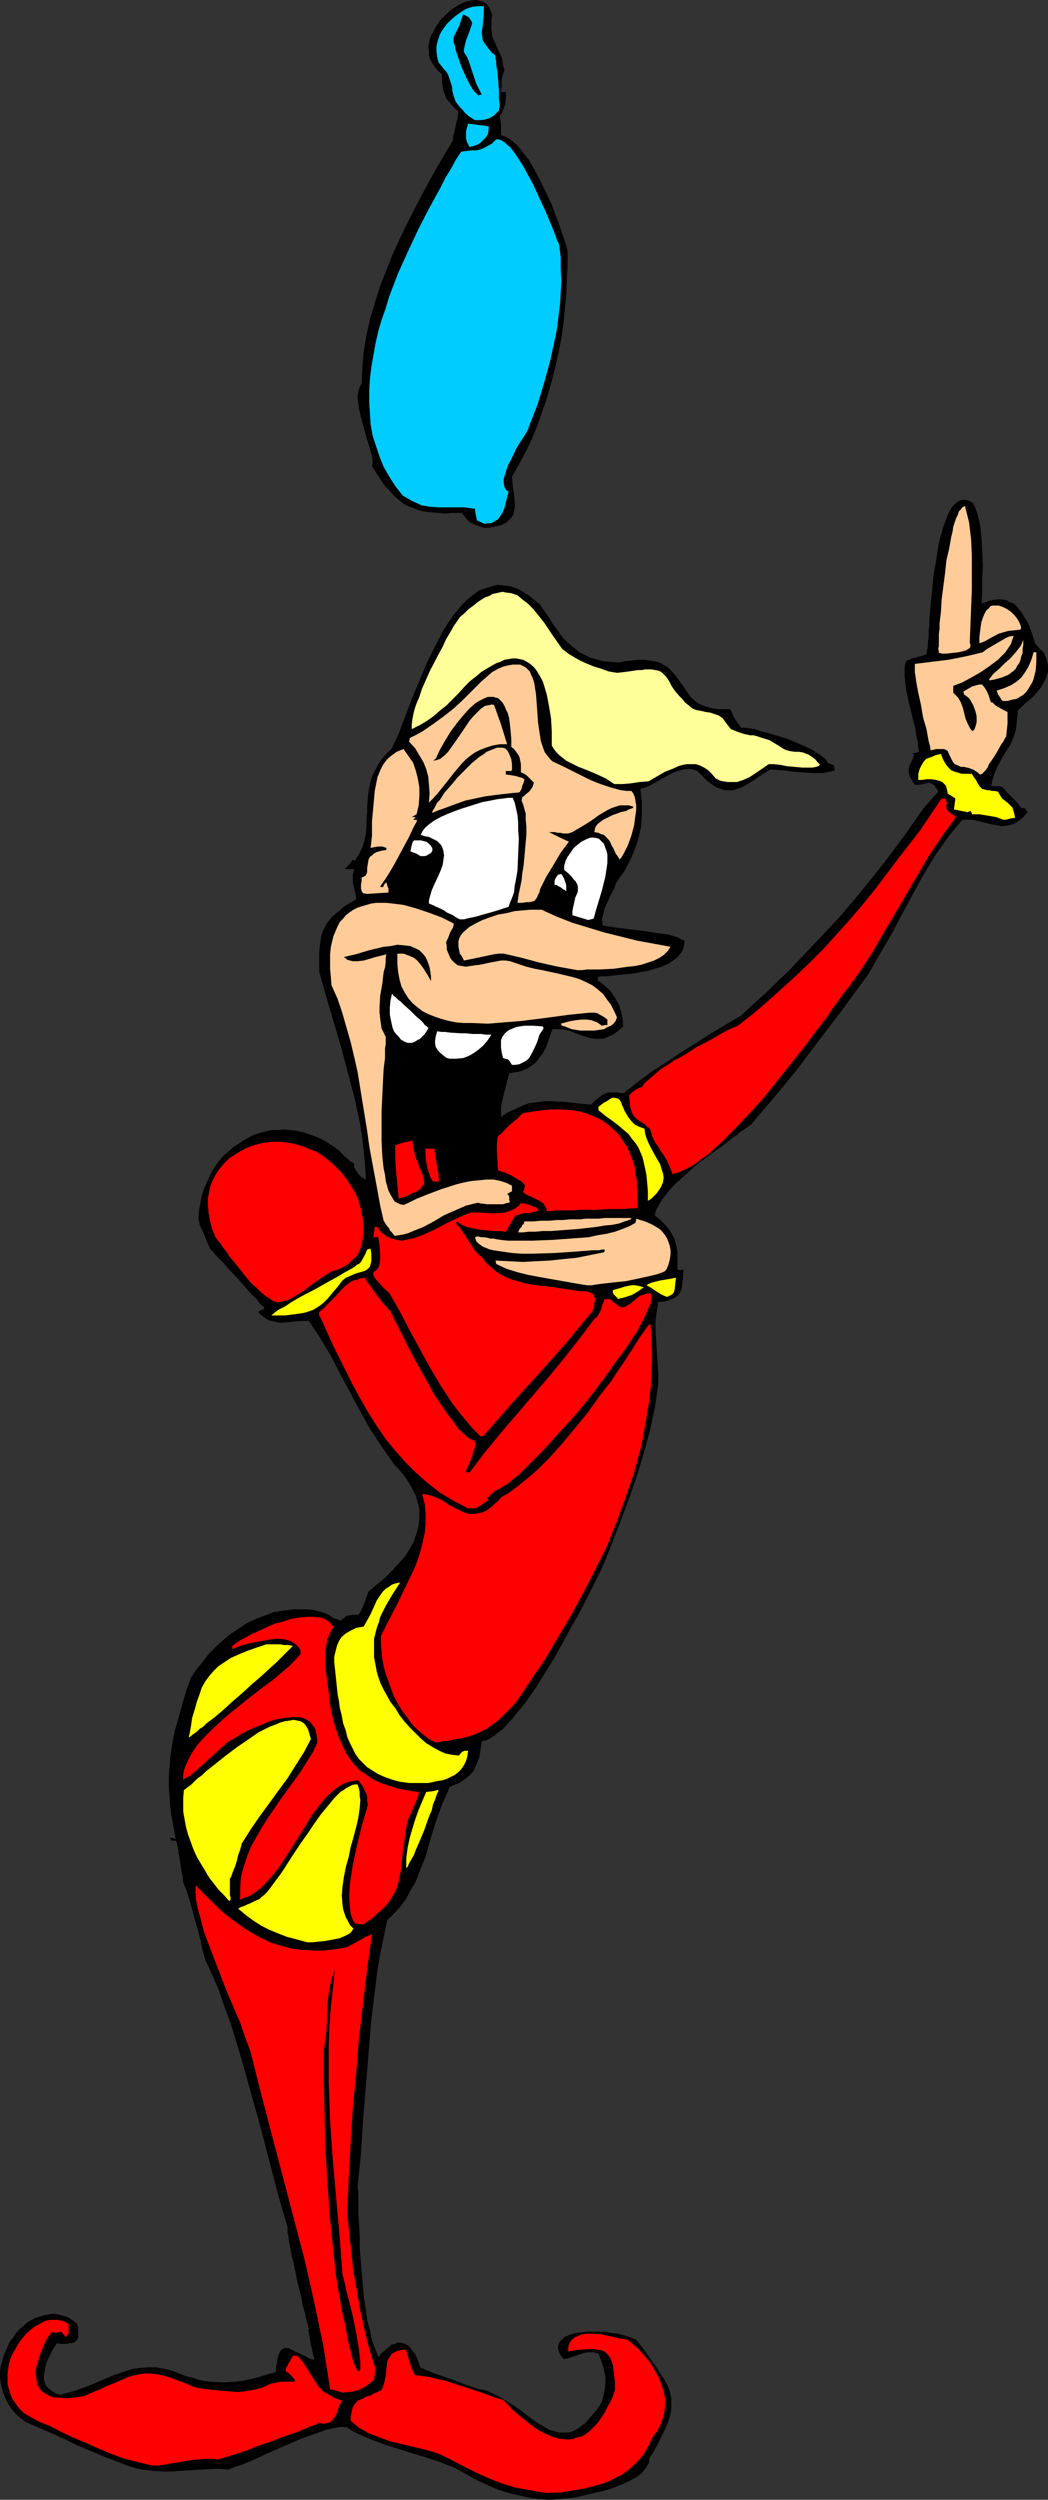
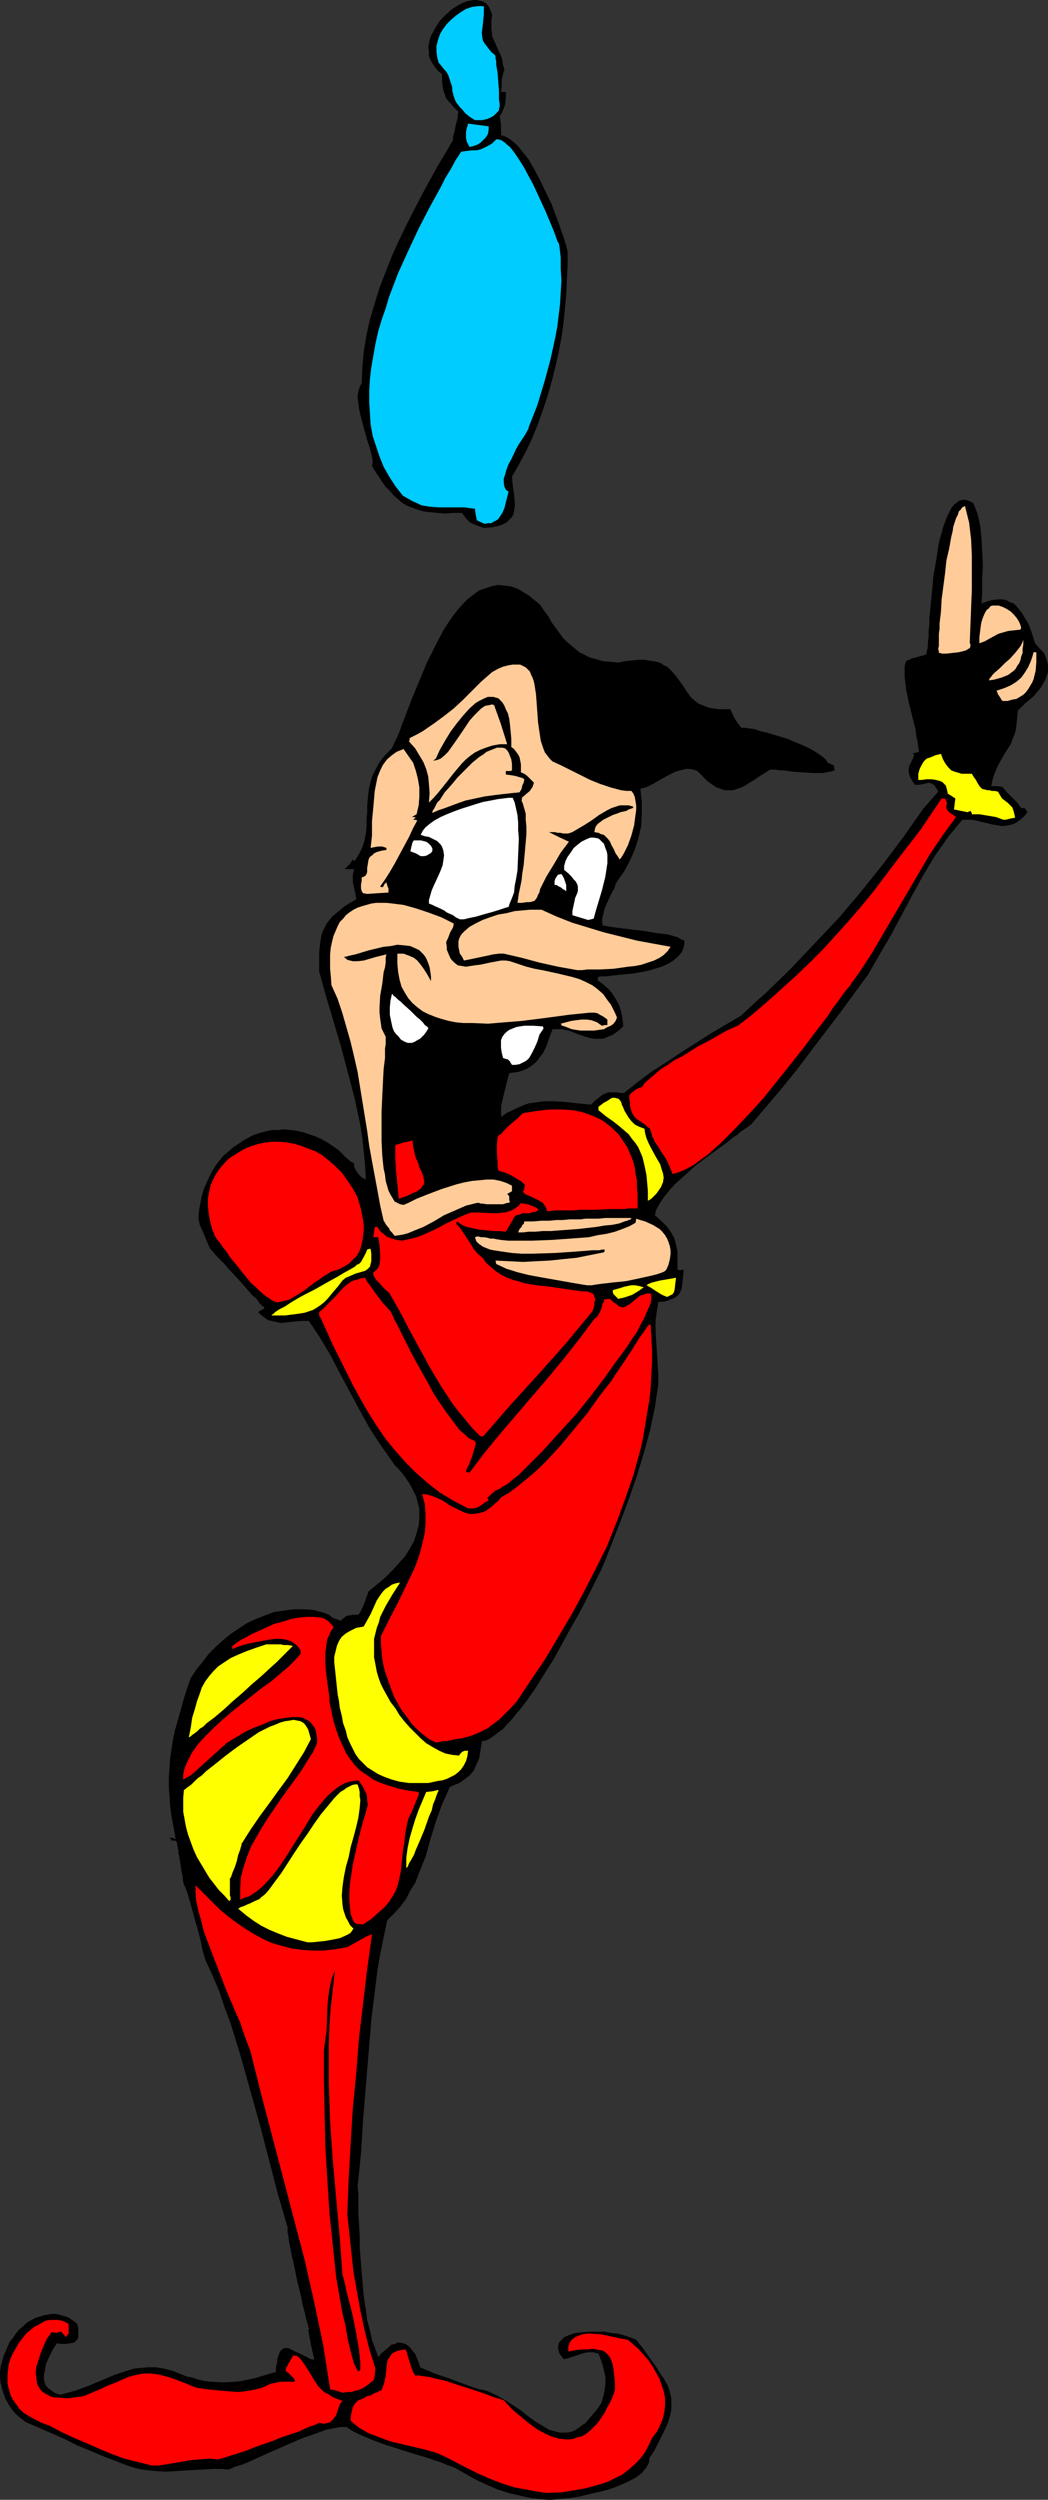
<svg xmlns="http://www.w3.org/2000/svg" xmlns:ns1="http://sodipodi.sourceforge.net/DTD/sodipodi-0.dtd" xmlns:ns2="http://www.inkscape.org/namespaces/inkscape" version="1.0" width="65.302mm" height="155.668mm" id="svg52" ns1:docname="Actor &amp; Water Balloon.wmf">
  <rect width="100%" height="100%" fill="#333333" stroke="none" />
  <ns1:namedview id="namedview52" pagecolor="#ffffff" bordercolor="#000000" borderopacity="0.25" ns2:showpageshadow="2" ns2:pageopacity="0.0" ns2:pagecheckerboard="0" ns2:deskcolor="#d1d1d1" ns2:document-units="mm" />
  <defs id="defs1">
    <pattern id="WMFhbasepattern" patternUnits="userSpaceOnUse" width="6" height="6" x="0" y="0" />
  </defs>
  <path style="fill:#000000;fill-opacity:1;fill-rule:evenodd;stroke:none" d="m 128.821,588.353 -1.616,-0.162 -1.616,-0.162 -3.071,-0.646 -2.748,-0.646 -2.586,-0.808 -2.586,-1.131 -2.424,-1.131 -2.586,-1.454 -2.586,-1.454 -1.778,-0.646 -1.616,-0.646 -3.394,-1.131 -1.616,-0.485 -1.616,-0.485 -6.142,-1.939 -3.071,-1.131 -3.071,-1.293 -1.616,-0.808 -1.455,-0.97 h -1.616 l -1.616,0.323 -1.616,0.323 -1.778,0.646 -1.778,0.646 -1.94,0.646 -3.718,1.616 -3.718,1.616 -3.556,1.616 -1.778,0.808 -1.616,0.646 -1.616,0.485 -1.455,0.646 -1.778,-0.162 h -1.616 l -3.071,0.162 -2.909,0.162 -2.586,0.162 -2.748,0.162 -2.748,-0.162 -1.455,-0.162 -1.455,-0.162 -1.455,-0.323 -1.616,-0.485 -6.304,-2.424 -6.142,-2.585 -2.909,-1.454 -2.909,-1.293 L 6.142,570.093 4.849,569.124 3.718,568.154 2.748,567.023 1.94,565.731 1.293,564.599 0.808,563.307 0.485,562.176 0.162,560.883 0,559.59 v -1.293 l 0.162,-1.293 0.323,-1.131 0.323,-1.293 0.485,-1.131 0.485,-1.131 0.485,-1.131 0.808,-0.97 0.647,-0.97 0.808,-0.97 0.97,-0.808 0.808,-0.808 1.131,-0.646 0.97,-0.485 0.97,-0.323 1.131,-0.323 0.97,-0.162 1.131,-0.162 1.131,0.162 1.131,0.323 1.131,0.323 0.97,0.646 1.131,0.808 0.323,0.97 v 0.808 0.808 0.646 l -0.162,0.485 -0.323,0.323 -0.162,0.162 -0.323,0.323 -0.97,0.162 -0.97,0.162 h -1.131 l -0.97,-0.162 -0.97,1.454 -0.808,1.616 -0.808,1.778 -0.162,0.97 -0.162,0.97 -0.162,0.808 v 0.808 l 0.162,0.808 0.323,0.808 0.647,0.646 0.647,0.485 0.97,0.646 1.131,0.323 1.778,-0.485 1.778,-0.485 3.071,-1.131 3.071,-1.293 3.071,-1.293 1.455,-0.485 1.455,-0.485 1.616,-0.485 1.616,-0.162 1.778,-0.162 h 1.778 l 1.94,0.323 1.94,0.485 1.616,0.646 1.616,0.646 1.455,0.323 1.455,0.485 1.455,0.323 1.455,0.162 2.909,0.162 2.909,-0.162 1.455,-0.162 1.455,-0.323 1.616,-0.323 3.233,-0.97 1.778,-0.485 v -0.97 l 0.162,-0.808 0.162,-0.646 v -0.646 l 0.323,-0.97 0.323,-0.808 0.485,-0.485 0.485,-0.323 h 0.485 0.485 l 0.647,0.323 0.647,0.323 0.647,0.323 0.808,0.323 1.616,0.808 0.808,0.485 0.97,0.162 -0.808,-3.555 -0.647,-3.555 0.323,-0.162 -0.162,-0.162 -0.162,-0.323 v -0.323 l -0.162,-0.485 -0.323,-1.131 -0.323,-1.454 -0.485,-1.778 -0.323,-1.778 -0.97,-3.878 -0.808,-4.04 -0.485,-1.939 -0.323,-1.778 -0.323,-1.616 -0.162,-1.454 -0.162,-0.485 v -0.485 -0.485 -0.323 l -2.263,-7.756 -2.101,-8.08 -2.101,-8.08 -2.263,-8.08 -2.263,-8.08 -2.424,-7.918 -1.455,-3.878 -1.293,-3.878 -1.616,-3.717 -1.616,-3.555 -0.647,-2.262 -0.485,-2.424 -0.647,-2.424 -0.647,-2.262 -0.647,-2.424 -0.647,-2.262 -0.647,-2.101 -0.808,-1.939 -0.162,-1.616 -0.323,-1.454 -0.162,-1.293 -0.162,-0.97 -0.162,-0.97 -0.162,-0.646 v -0.646 l -0.162,-0.485 v -0.485 l -0.162,-0.323 v -0.485 l -0.323,-0.485 H 40.893 40.408 l -0.162,-0.323 -0.323,-0.323 h 0.485 0.323 l 0.323,0.162 0.323,0.162 -0.485,-2.747 -0.485,-2.585 -0.323,-2.424 -0.162,-2.424 -0.162,-2.262 v -2.262 l 0.162,-2.262 0.162,-2.101 0.323,-2.262 0.323,-2.101 0.485,-2.262 0.647,-2.262 0.647,-2.262 0.647,-2.424 0.808,-2.585 0.97,-2.747 1.293,-1.939 1.455,-1.778 1.455,-1.939 1.616,-1.616 1.778,-1.616 1.778,-1.454 1.94,-1.293 1.94,-1.293 2.101,-0.97 2.101,-0.808 2.101,-0.808 2.263,-0.323 2.424,-0.323 h 2.263 l 2.424,0.162 2.424,0.646 1.131,0.485 0.647,0.485 0.485,0.323 0.485,0.162 0.647,0.162 0.485,0.323 0.485,-0.485 0.485,-0.323 0.323,-0.323 0.485,-0.162 h 0.485 l 0.485,-0.162 h 1.455 l 0.485,-0.646 0.323,-0.646 0.647,-1.454 0.485,-1.454 0.485,-1.293 1.94,-1.616 1.94,-1.616 1.778,-1.778 1.455,-1.616 1.455,-1.616 1.131,-1.778 0.97,-1.778 0.647,-1.939 0.485,-1.778 0.162,-1.939 v -1.939 l -0.485,-1.939 -0.323,-1.131 -0.485,-0.97 -0.485,-0.97 -0.647,-1.131 -0.647,-0.97 -0.808,-1.131 -0.97,-1.131 -0.97,-0.97 -1.455,-2.101 -1.616,-2.262 -2.748,-4.201 -2.424,-4.363 -2.424,-4.525 -2.263,-4.201 -2.263,-4.363 -2.424,-4.04 -2.586,-3.878 h -1.778 l -1.778,0.162 -1.616,0.162 -1.455,0.162 -1.455,-0.323 -0.647,-0.162 -0.808,-0.162 -0.485,-0.323 -0.647,-0.485 -0.647,-0.485 -0.647,-0.646 0.808,-0.485 0.647,-0.323 v -0.162 0 l -0.162,-0.323 -0.323,-0.162 -0.647,-0.646 -0.647,-0.97 -1.131,-0.97 -0.97,-1.131 -2.263,-2.585 -2.424,-2.585 -0.97,-1.131 -0.97,-0.97 -0.97,-0.97 -0.485,-0.646 -0.485,-0.485 -0.162,-0.323 h -0.162 l -1.616,-3.878 -0.808,-1.778 -0.162,-0.808 -0.162,-0.808 0.162,-1.778 0.323,-1.778 0.323,-1.616 0.485,-1.616 0.647,-1.454 0.647,-1.454 0.647,-1.293 0.808,-1.293 0.97,-1.293 0.97,-1.131 1.131,-0.97 1.131,-0.97 2.424,-1.616 1.131,-0.646 1.293,-0.646 1.455,-0.485 1.293,-0.323 1.455,-0.323 h 1.455 l 1.455,-0.162 1.455,0.162 1.455,0.162 1.455,0.323 1.455,0.485 1.455,0.485 1.455,0.646 1.455,0.808 1.455,0.97 1.293,0.97 1.293,1.293 1.455,1.293 0.323,0.162 0.323,0.162 0.162,0.323 v 0.646 l 0.647,1.131 0.485,0.646 0.485,0.485 0.485,0.323 0.647,0.323 -0.162,-3.232 -0.323,-3.232 -0.323,-3.07 -0.485,-3.232 -0.647,-3.07 -0.647,-3.07 -1.616,-6.14 -1.616,-6.14 -1.778,-5.979 -1.778,-5.979 -0.808,-2.909 -0.808,-2.909 v -1.616 -1.616 -1.454 l 0.162,-1.293 0.162,-1.293 0.162,-1.131 0.323,-0.97 0.485,-0.97 0.485,-0.97 0.647,-0.808 0.647,-0.808 0.97,-0.808 0.97,-0.808 0.97,-0.808 1.293,-0.808 1.455,-0.808 -0.162,-1.131 -0.162,-0.808 -0.162,-0.646 -0.162,-0.808 -0.162,-0.646 v -0.808 -0.97 l 0.162,-0.646 0.162,-0.646 h -2.263 l 1.131,-1.131 0.485,-0.646 0.323,-0.485 0.162,0.162 0.323,0.162 0.97,-1.616 0.808,-1.616 0.485,-1.616 0.323,-1.616 0.162,-1.616 v -1.778 l 0.162,-1.616 v -1.616 l 0.162,-1.778 0.162,-1.616 0.323,-1.616 0.485,-1.778 0.808,-1.616 0.97,-1.778 1.293,-1.616 0.808,-0.808 0.808,-0.808 0.485,-1.131 0.647,-1.293 0.647,-1.454 0.485,-1.454 0.647,-1.616 0.647,-1.778 1.455,-3.717 1.616,-3.878 1.616,-3.878 1.94,-3.878 1.94,-3.717 1.131,-1.778 1.131,-1.616 1.131,-1.454 1.131,-1.293 1.293,-1.293 1.293,-0.97 1.293,-0.97 1.455,-0.485 1.455,-0.485 1.455,-0.323 1.616,0.162 1.455,0.162 1.778,0.646 1.616,0.97 0.808,0.485 1.778,1.454 0.97,0.808 0.97,1.454 0.97,1.293 0.808,1.454 0.97,1.293 1.616,2.262 0.97,0.97 0.97,0.808 0.97,0.808 0.97,0.808 1.293,0.646 1.293,0.646 1.293,0.323 1.616,0.485 1.778,0.162 1.94,0.162 1.616,-0.323 1.616,-0.162 1.455,-0.162 h 1.293 l 1.131,0.162 1.131,0.162 0.808,0.162 0.97,0.323 0.647,0.485 0.808,0.323 1.131,1.131 0.97,1.131 1.778,2.424 0.808,1.293 0.97,1.293 1.131,0.97 0.647,0.485 0.808,0.323 0.808,0.323 0.97,0.323 0.97,0.162 1.131,0.162 h 1.293 1.455 l 0.97,2.101 0.647,0.97 0.97,1.293 h 0.808 l 1.131,0.162 1.293,0.162 1.293,0.485 1.455,0.323 1.616,0.485 3.233,0.97 3.071,1.293 1.455,0.646 1.293,0.646 1.293,0.808 0.97,0.646 0.97,0.808 0.485,0.808 0.808,0.323 0.647,0.323 0.162,1.131 -0.485,0.162 -0.647,0.162 -0.808,0.162 -0.97,0.162 h -2.101 l -2.424,-0.162 -2.424,-0.162 -2.101,-0.323 h -0.97 l -0.97,-0.162 h -0.647 -0.647 l -1.293,0.808 -1.293,0.808 -1.131,0.808 -1.131,0.646 -0.97,0.646 -0.97,0.485 -0.97,0.323 -0.97,0.323 h -0.97 -0.97 l -0.97,-0.323 -0.97,-0.323 -0.97,-0.646 -1.131,-0.808 -1.131,-1.131 -1.293,-1.293 -0.808,-0.323 -0.97,-0.162 h -0.808 l -0.808,0.162 -1.778,0.485 -1.616,0.808 -1.778,0.97 -1.616,0.97 -1.616,0.808 -1.616,0.485 0.162,1.616 0.162,1.454 v 1.616 1.454 l -0.162,2.747 -0.647,2.747 -0.808,2.585 -1.131,2.585 -1.455,2.747 -0.97,1.293 -0.97,1.454 -0.323,1.131 -0.647,1.131 -1.131,2.424 -0.485,1.131 -0.323,1.293 -0.323,1.454 0.162,1.293 0.97,0.162 0.97,0.162 1.131,0.162 1.293,0.162 2.586,0.323 1.455,0.162 1.455,0.162 2.748,0.485 2.748,0.323 1.131,0.323 1.131,0.323 0.808,0.485 0.808,0.323 v 0.808 l -0.162,0.646 -0.162,0.646 -0.323,0.646 -0.808,0.97 -1.131,0.97 -1.293,0.808 -1.455,0.646 -1.616,0.485 -1.616,0.485 -3.556,0.646 -1.778,0.162 -1.616,0.162 -1.455,0.162 -1.293,0.162 h -1.293 l -0.808,0.162 v 0.808 l 1.293,0.97 1.131,0.97 0.97,1.131 0.808,1.293 0.808,1.454 0.485,1.616 0.323,1.616 0.162,1.778 -1.293,1.131 -1.131,0.808 -1.131,0.485 -1.131,0.485 h -1.131 -0.97 l -0.97,-0.162 -1.131,-0.323 -1.94,-0.646 -1.94,-0.808 -0.97,-0.162 -0.97,-0.162 h -0.97 -0.97 l -0.808,2.101 -0.647,1.939 -0.808,1.616 -1.131,1.454 -0.485,0.646 -0.808,0.646 -0.647,0.485 -0.808,0.485 -0.808,0.323 -0.97,0.323 -1.131,0.162 -1.131,0.162 -0.323,1.131 -0.323,1.293 -0.323,1.293 -0.323,1.293 -0.647,2.747 v 1.293 1.293 l 1.293,-0.97 1.455,-0.646 1.293,-0.646 1.131,-0.485 1.293,-0.485 1.293,-0.162 2.263,-0.323 h 2.424 l 2.586,0.162 1.455,0.162 1.455,0.162 1.616,0.162 1.616,0.162 0.97,-0.97 0.808,-0.646 0.808,-0.646 0.647,-0.323 0.808,-0.323 h 0.97 1.293 l 0.647,0.162 h 0.808 l 3.233,-2.585 3.233,-2.424 3.556,-2.262 3.394,-2.262 7.112,-4.525 7.112,-4.201 2.909,-2.747 2.909,-2.585 5.819,-5.656 5.657,-5.979 5.657,-5.979 5.334,-6.302 5.172,-6.464 4.849,-6.464 4.526,-6.464 3.556,-4.04 -0.323,-0.646 -0.323,-0.323 -0.162,-0.485 -0.323,-0.162 -0.485,-0.323 -0.647,-0.162 -0.647,0.162 -0.647,0.162 -0.97,0.162 h -0.97 l -0.485,-0.646 -0.323,-0.646 -0.323,-0.485 -0.162,-0.485 -0.162,-0.808 v -0.808 l 0.162,-0.646 0.323,-0.646 0.485,-0.97 0.323,-0.97 -0.323,-0.162 h -0.323 l 1.778,-0.485 -0.162,-0.97 -0.162,-1.293 -0.323,-1.454 -0.162,-1.454 -0.808,-3.232 -0.808,-3.232 -0.647,-3.232 -0.162,-1.454 -0.162,-1.454 v -1.131 -1.131 l 0.162,-0.808 0.323,-0.646 0.647,-0.162 0.485,-0.323 0.808,-0.162 0.485,-0.162 0.647,-0.162 0.647,-0.162 0.97,-0.323 v -0.485 l 0.162,-0.646 0.162,-0.97 v -0.97 l 0.162,-1.131 v -1.454 l 0.162,-1.293 v -1.454 l 0.323,-3.232 0.323,-3.393 0.323,-3.555 0.647,-3.555 0.485,-3.232 0.323,-1.616 0.485,-1.616 0.323,-1.293 0.485,-1.293 0.485,-1.293 0.485,-0.97 0.485,-0.97 0.647,-0.808 0.647,-0.485 0.647,-0.485 0.808,-0.162 h 0.647 l 0.97,0.323 0.808,0.485 0.485,1.131 0.485,1.293 0.323,1.293 0.323,1.454 0.323,3.07 0.162,3.232 0.162,3.07 -0.162,3.232 v 3.07 l -0.162,2.747 1.293,-0.485 1.293,-0.323 1.131,-0.162 h 1.131 l 0.97,0.162 0.808,0.485 0.97,0.323 0.647,0.646 0.647,0.808 0.647,0.808 0.647,1.131 0.647,0.97 0.485,1.131 0.485,1.293 0.808,2.585 1.131,1.293 0.97,0.97 0.485,1.131 0.323,1.131 0.162,0.97 v 1.131 l -0.323,0.97 -0.323,0.97 -0.647,1.131 -0.485,0.808 -0.808,0.97 -0.808,0.97 -1.94,1.616 -1.778,1.778 -0.162,1.616 -0.162,1.616 -0.162,1.293 -0.323,1.131 -0.485,1.131 -0.323,0.97 -1.131,1.778 -0.97,1.616 -0.97,1.778 -0.485,1.131 -0.485,1.131 -0.323,1.131 -0.323,1.454 h 0.647 0.647 l 1.293,0.162 0.485,0.485 0.485,0.646 1.293,1.293 1.293,1.293 0.485,0.646 0.485,0.646 h 0.808 l 0.647,0.97 -0.97,1.131 -0.97,0.808 -0.97,0.646 -0.808,0.323 -0.808,0.162 -0.97,0.162 h -0.808 l -0.808,-0.162 -0.97,-0.162 -0.808,-0.162 -1.94,-0.485 -2.101,-0.485 h -1.131 -1.293 l -1.616,1.939 -1.616,1.939 -1.455,2.101 -1.616,2.262 -2.748,4.525 -2.586,4.686 -2.586,4.848 -2.586,4.848 -2.748,4.686 -2.586,4.525 -6.627,9.049 -6.789,8.888 -3.394,4.525 -3.556,4.363 -3.556,4.201 -3.718,4.363 -1.131,0.808 -1.455,0.97 -0.647,0.646 -0.808,0.485 -1.616,1.293 -1.778,1.293 -1.778,1.293 -3.718,2.747 -1.778,1.616 -1.616,1.454 -1.616,1.454 -1.455,1.616 -1.131,1.454 -0.97,1.454 -0.808,1.454 -0.323,1.293 1.455,1.293 1.293,1.293 0.97,1.293 0.808,1.454 0.485,1.616 0.323,1.778 v 1.939 2.101 l 0.485,0.162 h 0.323 l 0.647,-0.162 -0.162,1.778 -0.162,1.616 -0.162,1.131 -0.485,1.131 -0.323,0.323 -0.323,0.323 -0.485,0.323 -0.647,0.323 -0.485,0.162 -0.808,0.323 -0.808,0.162 h -1.131 l -0.162,1.131 -0.162,0.97 -0.323,2.262 v 2.424 l 0.162,2.585 0.323,5.171 0.162,2.585 v 2.262 l -0.808,5.494 -1.131,5.333 -1.455,5.333 -1.616,5.332 -1.778,5.171 -1.94,5.171 -4.041,10.342 -0.323,0.646 -0.323,0.808 -0.485,0.97 -0.485,0.97 -0.647,1.293 -0.647,1.293 -1.455,2.909 -1.616,3.07 -1.94,3.393 -1.94,3.555 -1.94,3.555 -2.263,3.555 -2.101,3.393 -2.263,3.232 -1.131,1.454 -1.131,1.293 -0.97,1.293 -1.131,1.131 -0.97,1.131 -1.131,0.808 -0.97,0.808 -0.97,0.646 -0.97,0.485 -0.97,0.162 -0.323,2.101 -0.323,1.939 -0.647,1.454 -0.647,1.454 -0.97,1.131 -1.293,0.97 -0.647,0.485 -0.808,0.485 -0.97,0.323 -0.97,0.485 -0.808,1.939 -0.97,2.101 -1.455,4.04 -1.293,4.201 -1.131,4.04 -1.616,4.04 -0.808,2.101 -1.131,1.778 -0.97,1.939 -1.293,1.778 -1.616,1.778 -1.616,1.616 -0.808,3.878 -0.808,3.878 -0.647,3.717 -0.485,3.878 -0.97,7.918 -0.647,7.756 -1.293,15.674 -0.485,7.918 -0.808,7.918 0.162,1.939 v 2.101 2.424 l 0.162,2.585 0.162,2.747 v 2.747 l 0.485,5.979 0.485,5.656 0.485,2.909 0.323,2.585 0.647,2.424 0.485,2.262 0.808,2.101 0.647,1.778 0.808,-0.97 0.808,-0.646 0.808,-0.646 0.647,-0.646 0.808,-0.162 0.647,-0.323 h 0.647 l 0.647,0.162 0.647,0.162 0.647,0.485 0.485,0.485 0.485,0.646 0.647,0.808 0.323,0.808 0.485,1.131 0.323,1.131 3.394,1.454 3.394,1.131 3.394,1.293 3.718,1.293 1.131,0.162 0.97,0.323 2.101,0.97 1.94,1.131 1.778,1.131 1.94,1.293 1.616,1.293 1.778,1.293 1.616,0.97 1.616,0.97 1.778,0.485 0.808,0.162 h 0.808 0.808 l 0.97,-0.162 0.808,-0.323 0.808,-0.485 0.808,-0.646 0.97,-0.646 0.808,-0.97 0.97,-1.131 0.97,-1.131 0.97,-1.454 0.485,-1.616 0.323,-1.616 0.162,-1.454 v -1.454 l -0.323,-1.454 -0.323,-1.293 -0.485,-1.454 -0.485,-1.293 -0.647,-0.162 -0.647,-0.162 h -1.131 l -0.97,0.162 -1.94,0.646 -0.97,0.323 -0.97,0.323 -0.97,0.162 -0.485,-0.646 -0.485,-0.646 -0.162,-0.646 -0.162,-0.646 v -0.485 l 0.162,-0.485 0.162,-0.485 0.323,-0.323 0.323,-0.323 0.485,-0.485 1.131,-0.485 1.455,-0.485 1.455,-0.162 1.778,-0.162 h 1.778 1.778 l 1.778,0.323 1.616,0.162 1.616,0.485 1.455,0.485 1.131,0.485 1.778,2.262 1.455,2.101 1.293,1.778 1.131,1.778 0.97,1.454 0.808,1.454 0.485,1.454 0.323,1.454 v 1.293 1.454 l -0.323,1.454 -0.485,1.616 -0.808,1.778 -0.97,1.939 -1.131,2.262 -0.647,1.131 -0.808,1.131 v 0.646 l -0.162,0.646 -0.323,0.485 -0.323,0.646 -0.485,0.485 -0.485,0.646 -1.293,0.97 -1.455,0.808 -1.778,0.808 -1.94,0.808 -1.94,0.646 -4.202,0.97 -1.94,0.485 -1.94,0.323 -1.778,0.162 -1.616,0.162 -1.293,0.162 z" id="path1" />
  <path style="fill:#ff0000;fill-opacity:1;fill-rule:evenodd;stroke:none" d="m 128.659,586.737 -2.101,-0.323 -1.778,-0.323 -1.778,-0.323 -1.778,-0.323 -3.071,-0.97 -2.909,-1.131 -2.909,-1.293 -2.909,-1.454 -3.071,-1.616 -1.616,-0.808 -1.778,-0.808 -2.748,-0.808 -2.748,-0.646 -5.495,-1.293 -2.586,-0.97 -2.586,-0.97 -1.131,-0.646 -1.131,-0.646 -0.97,-0.808 -0.97,-0.808 v -0.97 l 0.162,-0.808 0.162,-0.808 0.162,-0.646 0.323,-0.485 0.162,-0.323 0.808,-0.808 0.97,-0.323 1.131,-0.646 0.808,-0.162 0.808,-0.485 0.808,-0.323 0.97,-0.485 0.323,-0.808 0.323,-0.97 0.323,-1.616 0.162,-1.616 0.162,-1.454 0.162,-0.646 0.323,-0.485 0.323,-0.485 0.323,-0.485 0.647,-0.323 0.647,-0.323 0.808,-0.162 1.131,-0.162 0.323,0.808 0.162,0.646 0.485,1.616 0.485,1.454 0.323,0.808 0.485,0.808 h 0.97 l 0.97,0.162 1.293,0.162 1.293,0.323 2.748,0.646 2.909,0.97 3.071,0.97 2.909,0.97 1.293,0.485 1.293,0.485 1.131,0.323 0.97,0.323 1.94,2.101 2.101,1.778 1.778,1.454 1.94,1.454 1.778,0.97 1.778,0.808 1.778,0.485 1.616,0.162 h 0.97 l 0.808,-0.162 0.808,-0.323 0.808,-0.162 0.808,-0.323 0.647,-0.485 0.808,-0.646 0.647,-0.646 0.808,-0.808 0.647,-0.808 0.647,-0.97 0.647,-0.97 0.647,-1.293 0.647,-1.131 0.647,-1.454 0.485,-1.454 v -1.778 l -0.162,-1.454 -0.162,-1.454 -0.162,-1.131 -0.323,-0.97 -0.323,-0.808 -0.485,-0.646 -0.485,-0.485 -0.647,-0.485 -0.647,-0.162 -0.97,-0.162 -0.97,-0.162 -1.131,0.162 h -1.455 l -1.455,0.162 -1.616,0.323 v -1.131 l 0.323,-0.97 0.485,-0.646 0.808,-0.646 0.808,-0.323 0.808,-0.323 1.131,-0.162 h 0.97 l 2.424,0.162 2.263,0.485 2.263,0.485 0.97,0.162 0.808,0.162 1.293,1.131 1.293,1.131 1.131,1.293 1.131,1.293 0.97,1.454 0.808,1.454 0.808,1.454 0.485,1.454 0.485,1.454 0.323,1.616 v 1.616 l -0.162,1.616 -0.323,1.454 -0.647,1.616 -0.808,1.616 -1.131,1.454 -0.808,1.778 -0.97,1.778 -1.131,1.454 -1.293,1.293 -1.293,1.131 -1.455,1.131 -1.616,0.808 -1.616,0.808 -1.778,0.646 -1.778,0.485 -1.778,0.485 -1.778,0.323 -3.879,0.646 z" id="path2" />
  <path style="fill:#ff0000;fill-opacity:1;fill-rule:evenodd;stroke:none" d="m 35.721,580.274 -3.233,-0.808 -3.233,-0.808 -3.071,-1.131 -3.071,-1.293 -2.909,-1.293 -3.071,-1.293 -2.748,-1.293 -2.748,-1.454 L 9.86,570.255 8.243,569.447 6.789,568.639 5.495,567.831 4.526,566.862 3.718,565.731 2.909,564.599 2.424,563.468 2.101,562.337 1.778,561.044 v -1.131 -1.131 l 0.162,-1.293 0.162,-1.131 0.323,-1.131 0.485,-1.131 0.647,-1.131 0.647,-1.131 0.647,-0.97 0.647,-0.808 0.808,-0.97 0.808,-0.646 0.97,-0.808 0.97,-0.485 0.808,-0.485 0.97,-0.485 0.97,-0.162 h 0.97 0.808 l 0.97,0.162 0.808,0.323 0.808,0.485 v 1.131 1.131 l -0.323,0.323 -0.323,0.485 -1.131,-1.293 -0.647,0.162 -0.485,0.162 -0.647,-0.162 h -0.485 l -1.131,1.616 -0.808,1.778 -0.647,1.616 -0.485,1.616 -0.485,1.454 -0.162,1.454 0.162,1.293 0.162,1.293 0.485,0.97 0.647,0.808 0.97,0.646 0.647,0.323 0.647,0.323 0.647,0.162 h 0.808 l 1.778,0.162 h 0.97 l 1.131,-0.162 1.131,-0.162 1.131,-0.162 2.263,-0.97 1.94,-0.808 0.97,-0.485 0.808,-0.323 1.616,-0.646 1.455,-0.646 1.455,-0.646 1.293,-0.323 1.293,-0.323 1.293,-0.162 h 1.293 l 1.455,0.162 1.455,0.323 1.778,0.485 1.778,0.646 2.101,0.808 1.131,0.485 1.293,0.485 3.718,0.485 3.718,0.323 2.101,0.162 1.778,-0.162 1.94,-0.323 1.94,-0.485 1.131,-0.485 0.97,-0.485 0.808,-0.162 0.808,-0.162 0.808,-0.162 h 0.808 2.424 V 560.398 l 0.162,-0.162 -0.485,-0.646 -0.485,-0.485 -0.323,-0.323 -0.323,-0.323 -0.323,-0.162 -0.162,-0.162 -0.162,-0.323 0.162,-0.485 v -0.162 l 0.323,-0.323 0.162,-0.485 0.323,-0.485 0.323,-0.646 0.485,-0.808 h 0.808 l 0.808,0.646 0.647,0.808 0.97,1.454 1.778,2.909 0.97,1.454 0.647,0.646 0.647,0.646 0.97,0.485 0.97,0.646 1.131,0.485 1.293,0.485 -0.647,0.808 -0.323,0.97 -0.323,0.97 -0.323,0.808 -0.647,0.808 -0.323,0.323 -0.323,0.323 -0.647,0.162 -0.485,0.162 h -0.647 l -0.808,-0.162 h -0.162 l -0.162,0.162 -0.323,0.162 -0.485,0.162 -0.323,0.162 -0.647,0.162 -1.455,0.646 -1.455,0.646 -1.94,0.646 -1.94,0.646 -1.94,0.808 -4.202,1.454 -1.94,0.808 -1.94,0.646 -1.616,0.485 -1.455,0.485 -0.647,0.162 -0.485,0.162 -0.485,0.162 h -0.323 l -2.101,-0.162 -1.94,0.162 -2.101,0.162 -1.778,0.323 -1.94,0.323 -1.94,0.323 -1.94,0.323 z" id="path3" />
  <path style="fill:#ff0000;fill-opacity:1;fill-rule:evenodd;stroke:none" d="m 80.654,563.145 -1.455,-0.485 -1.455,-0.323 -0.808,-5.171 -0.808,-5.171 -2.101,-10.019 -2.263,-10.019 -2.586,-9.857 -5.172,-19.714 -2.586,-9.857 -2.424,-9.695 -0.808,-2.101 -0.808,-2.262 -0.808,-2.424 -1.131,-2.585 -2.263,-5.333 -2.101,-5.494 -1.131,-2.909 -0.97,-2.585 -0.97,-2.585 -0.647,-2.585 -0.647,-2.262 -0.485,-2.262 -0.162,-1.939 v -0.97 -0.808 l 1.94,1.939 1.778,1.778 1.94,1.939 1.94,1.616 1.94,1.454 2.101,1.454 2.101,1.293 2.101,1.131 2.101,0.97 2.263,0.646 2.424,0.646 2.424,0.323 2.424,0.162 h 2.748 l 2.748,-0.323 2.748,-0.485 1.455,-0.808 1.455,-0.808 1.455,-0.808 1.455,-0.646 -1.131,8.241 -0.97,8.08 -0.97,8.241 -0.647,8.241 -0.808,8.241 -0.485,8.08 -0.485,8.403 -0.323,8.403 0.485,4.525 0.485,4.525 0.485,4.525 0.808,4.525 0.808,4.525 0.97,4.525 1.131,4.525 1.455,4.686 -0.323,2.585 -0.97,0.808 -0.808,0.646 -0.808,0.485 -0.97,0.485 -0.808,0.162 -0.97,0.323 h -0.97 z" id="path4" />
  <path style="fill:#000000;fill-opacity:1;fill-rule:evenodd;stroke:none" d="m 84.21,557.974 -0.808,-1.616 -0.485,-1.616 -0.485,-1.939 -0.485,-1.939 -0.647,-3.878 -0.485,-1.778 -0.323,-1.616 -1.293,-7.433 -0.808,-7.595 -0.808,-7.756 -0.485,-7.756 -0.485,-7.756 -0.162,-7.756 -0.162,-7.595 v -7.433 l 0.323,-2.424 0.323,-2.424 0.162,-4.848 0.162,-2.424 0.323,-2.262 0.485,-2.262 0.323,-0.97 0.485,-1.131 -0.485,4.363 -0.485,4.201 -0.323,4.363 -0.162,4.525 v 4.363 4.525 l 0.323,9.211 0.647,9.211 0.808,9.049 0.808,8.888 0.647,8.888 0.162,0.485 0.162,0.646 0.323,1.293 0.323,1.616 0.485,1.778 0.97,3.878 0.808,4.04 0.323,1.939 0.323,1.778 0.162,1.616 0.162,1.454 v 0.485 0.646 0.323 0.323 l -0.162,0.323 h -0.162 l -0.162,0.162 z" id="path5" />
  <path style="fill:#ffff00;fill-opacity:1;fill-rule:evenodd;stroke:none" d="m 72.411,457.141 -2.424,-0.646 -2.424,-0.646 -2.101,-0.808 -1.94,-0.808 -1.94,-0.97 -1.778,-1.131 -1.778,-1.293 -1.94,-1.616 0.323,-0.162 0.162,-0.162 0.485,-0.162 0.485,-0.162 0.647,-0.323 0.808,-0.323 0.97,-0.485 1.131,-0.485 0.485,-0.485 0.647,-0.485 0.647,-0.646 0.647,-0.808 1.293,-1.778 1.455,-1.939 1.455,-2.262 1.455,-2.262 1.616,-2.424 1.616,-2.262 1.616,-2.424 1.616,-2.262 1.616,-1.939 1.455,-1.778 0.808,-0.808 0.647,-0.646 0.808,-0.485 0.647,-0.485 0.647,-0.323 0.647,-0.323 0.647,-0.162 h 0.647 l 0.323,0.97 0.162,0.808 v 0.97 l 0.162,0.97 -0.162,1.939 -0.323,2.262 -0.485,2.101 -0.647,2.424 -0.647,2.262 -0.485,2.424 -0.647,2.262 -0.485,2.424 -0.323,2.262 -0.162,2.101 0.162,2.101 0.162,1.131 0.323,0.97 0.323,0.97 0.485,0.808 0.485,0.97 0.808,0.808 -0.323,0.485 -0.323,0.485 -0.485,0.323 -0.647,0.323 -1.455,0.646 -1.616,0.323 -1.778,0.323 -1.616,0.162 -1.455,0.162 h -0.647 z" id="path6" />
  <path style="fill:#ff0000;fill-opacity:1;fill-rule:evenodd;stroke:none" d="m 83.887,452.778 -0.485,-0.323 -0.323,-0.646 -0.162,-0.485 -0.323,-0.808 -0.162,-1.454 -0.162,-1.778 v -1.939 l 0.162,-2.101 0.323,-2.101 0.323,-2.262 0.97,-4.363 0.485,-2.101 0.485,-1.939 0.485,-1.778 0.485,-1.616 0.323,-1.131 0.162,-0.646 0.162,-0.485 -0.162,-0.97 v -0.808 l -0.162,-0.808 -0.323,-0.646 -0.647,-1.293 -0.97,-1.293 -0.97,0.162 -1.131,0.162 -0.97,0.323 -0.97,0.485 -0.97,0.646 -0.808,0.646 -0.97,0.808 -0.808,0.808 -1.616,1.939 -1.616,2.101 -1.455,2.424 -1.616,2.585 -3.071,4.848 -1.616,2.424 -1.616,2.101 -1.778,1.939 -0.808,0.808 -0.97,0.808 -0.97,0.646 -0.97,0.646 -1.131,0.323 -0.97,0.485 v -1.454 -1.293 l 0.162,-2.585 0.647,-2.424 0.808,-2.424 0.97,-2.424 1.293,-2.262 1.293,-2.262 1.455,-2.262 3.071,-4.525 3.071,-4.201 1.616,-2.262 1.293,-2.101 1.455,-2.262 0.97,-2.101 v -1.131 l -0.162,-0.97 -0.162,-0.97 -0.323,-0.646 -0.485,-0.646 -0.485,-0.646 -0.485,-0.323 -0.647,-0.323 -0.647,-0.323 -0.808,-0.162 h -0.808 -0.808 l -1.616,0.162 -1.94,0.323 -1.778,0.485 -1.778,0.808 -1.778,0.646 -1.778,0.808 -1.455,0.808 -1.293,0.808 -1.131,0.646 -0.485,0.323 -0.323,0.162 -0.323,0.323 -0.485,0.485 -0.647,0.485 -0.647,0.646 -1.455,1.293 -1.616,1.454 -1.616,1.454 -1.455,1.293 -0.647,0.485 -0.647,0.323 -0.485,0.323 -0.323,0.162 v -1.131 l 0.162,-0.97 0.323,-0.97 0.485,-1.131 0.485,-0.97 0.485,-0.97 1.455,-2.101 1.778,-1.939 1.94,-1.939 2.101,-1.939 2.263,-1.939 4.687,-3.717 2.263,-1.778 2.263,-1.616 2.101,-1.778 1.94,-1.616 1.616,-1.616 1.293,-1.454 v -0.646 l -0.162,-0.485 -0.647,-0.808 -0.808,-0.646 -0.808,-0.485 -1.131,-0.323 -1.131,-0.162 h -1.293 l -1.293,0.162 -2.586,0.485 -2.586,0.485 -1.131,0.323 -0.97,0.323 -0.808,0.323 -0.647,0.323 -0.162,-0.646 0.808,-0.646 1.131,-0.808 1.293,-0.646 1.455,-0.808 1.778,-0.808 1.778,-0.808 1.778,-0.808 1.94,-0.485 1.94,-0.646 1.94,-0.323 1.778,-0.162 h 1.616 l 1.616,0.162 0.647,0.162 0.647,0.323 0.485,0.323 0.485,0.485 0.485,0.485 0.323,0.485 -0.647,0.97 -0.323,0.808 -0.485,0.97 -0.162,0.97 -0.162,1.131 -0.162,1.131 v 2.262 l 0.162,2.424 0.323,2.424 0.323,2.262 0.162,1.131 v 0.97 l 0.485,2.424 0.485,2.262 0.647,2.101 0.647,1.778 0.808,1.778 0.808,1.778 0.97,1.454 1.131,1.454 1.293,1.293 1.455,0.97 1.616,1.131 1.778,0.808 1.94,0.646 2.101,0.646 2.424,0.485 2.424,0.323 v 0.646 l -0.323,0.808 -0.647,1.616 -0.647,1.616 -0.808,1.616 -0.485,2.101 -0.323,1.939 -0.162,1.778 -0.323,1.778 -0.323,3.232 -0.162,1.616 -0.323,1.454 -0.323,1.454 -0.485,1.454 -0.808,1.454 -0.808,1.293 -1.131,1.293 -1.455,1.293 -1.616,1.454 -1.94,1.293 z" id="path7" />
  <path style="fill:#ffff00;fill-opacity:1;fill-rule:evenodd;stroke:none" d="m 53.985,447.446 -1.131,-1.293 -1.293,-1.293 -1.131,-1.454 -1.131,-1.454 -0.97,-1.616 -0.97,-1.616 -0.97,-1.616 -0.808,-1.778 -0.647,-1.778 -0.647,-1.778 -0.485,-1.778 -0.323,-1.778 -0.323,-1.778 v -1.778 -1.616 l 0.162,-1.778 0.323,-0.162 0.323,-0.323 0.485,-0.323 0.647,-0.485 0.647,-0.646 0.808,-0.808 0.97,-0.646 0.97,-0.97 2.263,-1.778 2.424,-1.939 2.586,-1.939 2.586,-1.778 2.586,-1.778 1.293,-0.646 1.293,-0.646 1.293,-0.485 1.131,-0.485 1.131,-0.323 1.131,-0.162 0.97,-0.162 0.808,0.162 0.808,0.162 0.808,0.485 0.485,0.646 0.485,0.808 0.323,1.131 0.323,1.131 -1.616,3.07 -1.94,3.07 -1.94,3.07 -2.263,3.07 -2.101,2.909 -2.263,3.07 -2.101,3.07 -1.94,3.07 -0.162,0.162 v 0.323 l -0.162,0.485 -0.162,0.646 -0.485,1.293 -0.323,1.454 -0.485,1.454 -0.485,1.131 -0.162,0.485 -0.162,0.485 -0.162,0.323 -0.162,0.162 v 2.747 0.485 0.808 l 0.162,0.323 v 0.646 z" id="path8" />
  <path style="fill:#ffff00;fill-opacity:1;fill-rule:evenodd;stroke:none" d="m 95.686,439.689 v -2.424 l 0.323,-2.424 0.485,-2.262 0.647,-2.262 0.647,-2.101 0.808,-2.262 1.778,-4.201 1.455,-0.162 1.455,-0.323 v 0.162 l -0.162,0.323 -0.323,0.808 -0.323,0.97 -0.485,1.131 -0.323,1.454 -0.647,1.454 -1.131,3.232 -1.293,3.07 -0.647,1.454 -0.485,1.293 -0.647,1.131 -0.485,0.808 -0.323,0.808 -0.162,0.162 z" id="path9" />
  <path style="fill:#ffff00;fill-opacity:1;fill-rule:evenodd;stroke:none" d="m 96.333,419.652 -2.263,-0.323 -1.778,-0.485 -1.778,-0.646 -1.455,-0.646 -1.293,-0.808 -1.293,-0.808 -0.97,-0.97 -0.97,-0.97 -0.808,-1.131 -0.647,-1.293 -0.647,-1.293 -0.647,-1.454 -0.323,-1.454 -0.647,-1.778 -0.323,-1.778 -0.485,-1.939 -0.162,-1.454 -0.323,-1.616 -0.323,-3.07 -0.323,-3.07 -0.162,-1.454 v -1.293 l 0.323,-1.293 0.323,-1.293 0.485,-1.131 0.647,-0.97 0.97,-0.808 1.131,-0.646 0.647,-0.323 0.647,-0.323 0.97,-0.162 0.808,-0.162 0.808,-1.454 0.808,-1.454 1.455,-3.232 0.97,-1.454 0.485,-0.646 0.647,-0.646 0.808,-0.485 0.647,-0.485 0.97,-0.323 0.97,-0.162 -1.778,2.747 -1.616,2.747 -1.293,2.585 -0.323,1.293 -0.485,1.293 -0.323,1.293 -0.323,1.293 v 1.454 1.454 1.454 l 0.323,1.616 0.323,1.778 0.485,1.616 0.485,1.293 0.647,1.293 0.808,1.454 0.808,1.454 1.131,1.454 0.97,1.616 1.131,1.454 1.293,1.454 1.293,1.293 1.293,1.293 1.293,1.131 1.616,0.97 1.455,0.808 1.455,0.646 1.616,0.323 1.616,0.162 0.162,-0.323 0.323,-0.323 0.323,-0.323 h 0.162 l 0.323,-0.162 h 0.323 0.485 l -0.162,1.293 -0.323,1.131 -0.485,0.97 -0.647,0.97 -0.647,0.646 -0.808,0.646 -0.97,0.485 -0.97,0.485 -0.97,0.323 -1.131,0.162 -2.263,0.485 h -2.263 z" id="path10" />
  <path style="fill:#ff0000;fill-opacity:1;fill-rule:evenodd;stroke:none" d="m 102.636,410.118 -1.616,-0.808 -1.455,-1.131 -1.293,-1.131 -1.293,-1.293 -1.131,-1.616 -1.131,-1.454 -0.97,-1.616 -0.97,-1.778 -0.647,-1.778 -0.647,-1.778 -0.647,-1.778 -0.485,-1.778 -0.323,-1.778 -0.162,-1.778 -0.162,-1.778 v -1.778 l 1.94,-3.878 2.101,-4.04 1.94,-4.04 1.94,-4.04 0.808,-2.101 0.647,-2.101 0.485,-1.939 0.485,-2.262 0.162,-2.101 v -2.262 l -0.162,-2.262 -0.647,-2.424 1.293,0.162 1.131,0.323 1.131,0.485 1.131,0.485 1.94,1.293 2.263,1.131 1.131,0.485 0.97,0.323 h 1.131 l 1.293,-0.162 1.131,-0.323 0.647,-0.323 0.647,-0.485 0.647,-0.485 0.647,-0.646 0.808,-0.646 0.647,-0.808 1.94,-1.131 1.94,-1.454 1.778,-1.454 1.778,-1.454 1.778,-1.616 1.778,-1.778 3.233,-3.555 3.071,-3.717 3.071,-3.717 2.748,-3.878 2.909,-3.717 1.131,-1.778 1.131,-1.616 0.97,-1.454 0.808,-1.293 0.808,-1.131 0.647,-1.131 0.647,-0.97 0.485,-0.808 0.485,-0.646 0.485,-0.646 0.323,-0.485 0.323,-0.485 0.485,-0.646 0.485,-0.162 0.162,3.07 0.162,2.909 v 3.07 l -0.162,2.909 -0.162,3.07 -0.323,2.909 -0.485,2.909 -0.485,2.909 -0.485,2.909 -0.647,2.909 -1.616,5.817 -1.94,5.656 -2.101,5.656 -2.263,5.656 -2.748,5.494 -2.748,5.332 -2.909,5.333 -3.071,5.171 -3.071,5.171 -3.394,5.009 -3.233,4.848 -1.293,1.454 -1.293,1.293 -1.131,1.131 -1.131,0.97 -0.97,0.646 -0.97,0.808 -0.97,0.485 -0.97,0.485 -1.94,0.808 -1.131,0.323 -1.293,0.323 -1.293,0.162 -1.455,0.323 -0.647,0.162 h -0.808 z" id="path11" />
  <path style="fill:#ffff00;fill-opacity:1;fill-rule:evenodd;stroke:none" d="m 44.449,408.987 0.485,-2.424 0.323,-2.262 0.647,-2.101 0.485,-1.778 0.647,-1.778 0.485,-1.454 0.808,-1.454 0.97,-1.293 0.97,-1.131 1.131,-1.131 1.455,-0.97 1.455,-0.97 1.778,-0.808 1.94,-0.808 2.263,-0.808 2.424,-0.808 h 1.616 1.131 0.647 l 0.647,0.162 h 0.97 l 1.131,0.162 v 0.162 l -0.323,0.323 -0.323,0.323 -0.485,0.485 -0.485,0.485 -0.647,0.646 -0.647,0.646 -0.808,0.808 -1.778,1.616 -1.94,1.778 -2.263,1.939 -2.101,1.939 -2.263,1.939 -2.101,1.939 -2.101,1.778 -1.94,1.454 -0.808,0.808 -0.808,0.485 -0.647,0.646 -0.647,0.485 -0.485,0.323 -0.323,0.323 -0.323,0.162 z" id="path12" />
  <path style="fill:#ff0000;fill-opacity:1;fill-rule:evenodd;stroke:none" d="m 110.233,355.016 -3.394,-1.778 -3.233,-1.939 -2.909,-2.262 -2.748,-2.424 -2.424,-2.424 -2.424,-2.747 -2.263,-2.747 -2.101,-3.07 -1.94,-3.07 -1.778,-3.07 -1.778,-3.232 -1.616,-3.232 -3.233,-6.464 -2.909,-6.464 -0.162,-0.162 -0.162,-0.323 v -0.808 l 0.808,-0.646 0.647,-0.646 1.293,-1.293 1.293,-1.293 0.97,-1.131 1.131,-1.131 1.293,-0.97 0.647,-0.323 0.808,-0.162 0.808,-0.323 1.131,-0.162 0.485,0.97 0.647,0.808 1.455,2.101 1.616,2.101 1.778,1.939 0.323,0.646 0.323,0.646 0.323,0.808 0.485,0.808 0.97,1.939 1.131,2.262 1.131,2.262 1.293,2.424 2.909,5.171 1.293,2.424 1.616,2.424 1.455,2.101 1.455,1.939 1.293,1.778 0.808,0.808 0.647,0.485 0.647,0.646 0.647,0.485 0.485,0.162 0.647,0.323 0.162,0.323 v 0.323 l -0.162,0.808 -0.323,0.97 -0.323,1.131 -0.808,2.101 -0.485,0.808 -0.162,0.808 0.808,0.162 3.556,-4.686 3.718,-4.525 7.597,-8.888 3.879,-4.525 3.718,-4.525 3.556,-4.525 3.394,-4.525 0.647,-0.485 0.323,-0.485 0.647,-1.293 0.162,-0.646 0.162,-0.646 0.323,-0.485 v -0.485 l 0.808,-0.162 h 0.647 l 0.808,0.808 0.808,0.485 0.485,0.485 0.647,0.162 h 0.485 l 0.485,-0.162 0.323,-0.323 0.485,-0.162 0.97,-0.808 0.97,-0.808 0.647,-0.485 0.647,-0.162 0.808,-0.323 h 0.97 l 0.162,0.485 v 0.808 l -0.162,0.97 -0.485,1.131 -0.485,1.131 -0.647,1.454 -0.808,1.454 -0.808,1.616 -1.131,1.616 -1.131,1.778 -1.293,1.778 -1.455,1.939 -2.748,3.878 -3.071,4.04 -3.233,4.04 -3.394,3.717 -3.233,3.555 -1.616,1.778 -1.455,1.454 -1.455,1.454 -1.455,1.454 -1.293,1.293 -1.293,0.97 -1.131,0.97 -1.131,0.646 -0.97,0.646 -0.808,0.323 -0.97,0.808 -0.97,0.97 0.162,0.162 0.162,0.323 -0.808,0.485 -0.647,0.485 -0.485,0.323 -0.485,0.323 -0.485,0.162 -0.647,0.162 h -0.485 z" id="path13" />
  <path style="fill:#ff0000;fill-opacity:1;fill-rule:evenodd;stroke:none" d="m 113.142,338.049 -1.778,-1.778 -3.233,-3.878 -1.616,-2.101 -2.748,-4.201 -2.586,-4.363 -4.849,-8.888 -2.263,-4.363 -2.424,-4.201 -1.293,-1.131 -1.131,-1.293 -0.647,-0.646 -0.323,-0.485 -0.323,-0.646 v -0.646 l 0.485,-0.323 0.485,-0.485 0.323,-0.485 0.162,-0.646 0.162,-1.131 v -0.97 l -0.162,-2.262 -0.162,-1.131 -0.162,-0.808 h -1.131 l 0.162,-1.131 0.162,-1.293 h 0.647 l 0.485,0.808 0.485,0.485 0.647,0.485 0.485,0.485 1.293,0.485 1.131,0.323 1.293,0.162 1.455,-0.323 1.455,-0.323 1.455,-0.485 1.455,-0.646 1.455,-0.646 1.616,-0.808 1.455,-0.808 3.071,-1.454 1.455,-0.646 1.455,-0.485 h 1.455 l 3.233,0.162 h 1.616 l 1.616,-0.162 1.455,-0.485 0.647,-0.323 0.485,-0.323 0.647,-0.485 0.485,-0.646 0.323,0.162 h 0.485 l 1.293,0.323 1.131,0.485 0.647,0.323 0.162,0.323 -0.162,0.323 h -0.323 l -0.162,0.162 h -0.323 l -0.485,0.162 -0.647,0.162 h -0.808 -0.647 l -0.485,0.162 -0.323,0.162 -0.808,0.162 -0.485,0.485 -0.323,0.646 -0.485,0.808 -0.162,0.323 -0.323,0.485 -0.647,1.131 -1.455,-0.162 h -1.455 l -3.233,-0.323 -1.616,-0.323 -1.455,-0.323 -1.131,-0.485 -1.131,-0.808 -0.162,0.323 v 0.323 l 0.808,0.808 0.647,0.97 1.293,1.939 0.647,0.97 0.647,1.131 0.97,1.131 1.131,0.97 0.97,1.293 1.131,0.97 1.131,0.97 1.293,0.808 1.293,0.646 1.293,0.485 1.293,0.323 1.455,0.485 2.909,0.485 3.071,0.323 3.233,0.485 3.394,0.485 1.293,0.162 h 0.97 l 0.808,0.323 0.647,0.323 0.162,0.646 0.162,0.323 v 0.485 l -0.162,0.485 v 0.485 l -0.162,0.808 -0.323,0.808 -3.071,3.717 -3.071,3.717 -6.465,7.272 -6.627,7.272 -3.233,3.717 -3.233,3.717 z" id="path14" />
  <path style="fill:#ffff00;fill-opacity:1;fill-rule:evenodd;stroke:none" d="m 64.006,309.609 v -0.162 l 0.323,-0.162 0.162,-0.162 0.323,-0.323 0.485,-0.323 0.485,-0.323 1.293,-0.646 1.455,-0.97 1.616,-0.97 1.778,-0.97 1.94,-0.97 3.718,-2.101 1.778,-0.97 1.616,-0.97 1.455,-0.808 1.131,-0.646 0.485,-0.485 0.485,-0.162 0.323,-0.323 0.162,-0.162 0.808,-1.454 0.323,-0.646 0.323,-0.808 0.485,-0.162 h 0.323 l 0.162,1.131 v 0.97 0.808 l -0.162,0.646 -0.162,0.646 -0.323,0.323 -0.323,0.323 -0.485,0.323 -1.131,0.323 -1.131,0.323 -1.455,0.646 -0.808,0.323 -0.808,0.646 -0.97,1.293 -0.97,1.131 -0.808,0.97 -0.808,0.97 -0.808,0.808 -0.808,0.646 -0.97,0.646 -0.808,0.485 -0.97,0.323 -0.97,0.323 -0.97,0.162 -1.131,0.162 -1.293,0.162 -1.293,0.162 h -1.455 z" id="path15" />
  <path style="fill:#ff0000;fill-opacity:1;fill-rule:evenodd;stroke:none" d="m 65.299,306.538 -0.97,-0.323 -0.97,-0.646 -0.97,-0.646 -1.131,-0.97 -0.97,-0.97 -1.131,-0.97 -2.101,-2.585 -1.94,-2.424 -0.97,-1.131 -0.808,-1.293 -0.808,-0.97 -0.647,-0.97 -0.647,-0.808 -0.485,-0.646 -0.808,-1.939 -0.485,-1.939 -0.323,-1.778 -0.162,-1.778 v -1.778 l 0.323,-1.616 0.323,-1.454 0.647,-1.454 0.808,-1.454 0.808,-1.131 0.97,-1.131 1.131,-1.131 1.293,-0.808 1.293,-0.808 1.455,-0.808 1.293,-0.485 1.616,-0.485 1.616,-0.323 1.616,-0.162 h 1.778 l 1.616,0.162 1.778,0.323 1.616,0.485 1.616,0.646 1.778,0.646 1.616,0.97 1.616,1.293 1.455,1.293 1.455,1.454 1.293,1.778 1.293,1.939 1.131,2.101 0.808,2.747 0.485,2.585 0.162,1.293 v 1.293 l -0.162,1.293 -0.162,1.131 -0.323,1.293 -0.323,0.97 -0.647,1.131 -0.808,0.808 -0.97,0.97 -1.293,0.808 -1.293,0.646 -1.616,0.485 -1.616,0.97 -1.616,1.131 -1.616,1.131 -1.616,1.293 -1.616,0.97 -1.616,0.97 -0.808,0.323 -0.808,0.162 -0.647,0.162 z" id="path16" />
  <path style="fill:#ffff00;fill-opacity:1;fill-rule:evenodd;stroke:none" d="m 145.63,305.73 -0.485,-0.485 -0.323,-0.323 -0.323,-0.323 -0.162,-0.323 v -0.646 l 1.778,-0.485 0.97,-0.323 0.808,-0.162 0.808,-0.162 h 0.808 l 0.97,0.162 1.131,0.323 -0.485,0.323 -0.647,0.485 -0.808,0.485 -0.808,0.485 -0.97,0.323 -0.97,0.323 -0.808,0.162 z" id="path17" />
  <path style="fill:#ffff00;fill-opacity:1;fill-rule:evenodd;stroke:none" d="m 157.106,305.246 -0.808,-0.323 -0.647,-0.323 -1.293,-0.808 -0.97,-0.646 -1.131,-0.646 0.485,-0.323 0.808,-0.323 1.94,-0.485 1.94,-0.323 1.778,-0.323 -0.162,1.293 -0.162,1.454 -0.162,0.646 -0.323,0.485 -0.647,0.323 z" id="path18" />
  <path style="fill:#ffcc99;fill-opacity:1;fill-rule:evenodd;stroke:none" d="m 138.195,302.499 -2.909,-0.485 -2.748,-0.485 -5.495,-0.97 -2.586,-0.485 -2.586,-0.646 -2.586,-0.808 -2.424,-1.131 -0.162,-0.808 3.233,0.162 3.233,0.162 3.071,-0.162 3.233,-0.162 3.071,-0.323 3.233,-0.323 3.233,-0.646 3.233,-0.646 0.162,-0.323 v -0.323 h -0.647 l -0.647,0.162 h -0.808 -0.808 l -1.94,0.162 -2.101,0.162 -2.424,0.162 -2.424,0.162 -5.172,0.162 h -2.586 l -2.263,-0.162 -2.263,-0.323 -2.101,-0.323 -0.808,-0.162 -0.808,-0.323 -0.808,-0.323 -0.485,-0.323 -0.647,-0.485 -0.485,-0.485 -0.162,-0.485 -0.162,-0.485 0.485,-0.162 h 0.323 l 0.647,0.162 h 0.647 l 0.97,0.162 0.485,0.162 h 0.808 l 0.808,0.162 0.97,0.162 1.616,0.162 h 5.819 l 4.364,-0.162 4.526,-0.323 4.364,-0.323 2.101,-0.485 2.101,-0.323 1.94,-0.485 1.778,-0.646 1.616,-0.646 1.455,-0.808 0.162,-0.97 0.97,0.323 1.131,0.323 1.778,0.808 0.808,0.485 0.808,0.485 0.647,0.646 0.647,0.808 0.485,0.808 0.323,0.808 0.323,0.97 0.162,0.97 v 0.97 l -0.162,1.131 -0.323,1.293 -0.485,1.131 -0.485,0.485 -0.808,0.323 -0.97,0.323 -1.293,0.323 -1.455,0.323 -1.455,0.323 -3.071,0.646 -3.233,0.323 -1.293,0.162 -1.455,0.162 -1.131,0.162 -0.97,0.162 h -0.808 z" id="path19" />
  <path style="fill:#ffcc99;fill-opacity:1;fill-rule:evenodd;stroke:none" d="m 92.938,290.864 -0.647,-0.808 -0.485,-0.485 -0.162,-0.485 -0.323,-0.323 -0.485,-0.646 -0.162,-0.323 -0.323,-0.485 -0.808,-3.555 -0.647,-3.555 -1.293,-6.948 -0.647,-3.555 -0.485,-3.555 -1.131,-6.948 -1.131,-6.948 -0.808,-3.555 -0.808,-3.393 -0.97,-3.393 -0.97,-3.393 -1.131,-3.393 -1.455,-3.232 -0.162,-2.101 -0.162,-1.778 v -1.778 -1.616 l 0.162,-1.616 0.323,-1.454 0.323,-1.293 0.485,-1.131 0.485,-1.131 0.485,-0.97 0.808,-0.808 0.647,-0.808 0.808,-0.646 0.97,-0.646 0.97,-0.485 0.97,-0.323 1.131,-0.323 1.131,-0.323 1.131,-0.162 h 1.131 1.293 l 1.455,0.162 1.293,0.162 1.293,0.162 2.909,0.808 2.909,0.97 3.071,1.131 2.909,1.454 v 0.323 l -0.162,0.646 -0.647,1.131 -0.485,1.293 -0.323,0.646 -0.162,0.485 0.162,0.808 v 0.808 l 0.323,0.808 0.485,1.131 0.323,0.485 0.647,0.646 0.808,0.646 0.97,0.162 0.97,0.162 0.97,-0.162 1.131,-0.162 1.293,-0.162 2.263,-0.485 2.586,-0.485 h 1.131 l 0.97,0.162 1.94,0.646 1.94,0.646 1.94,0.485 1.778,0.323 3.718,0.808 3.394,0.808 1.616,0.485 1.455,0.646 1.616,0.808 1.293,0.97 1.293,1.131 1.131,1.616 0.647,0.808 0.485,0.97 0.485,0.97 0.485,1.131 -0.323,0.808 -0.485,0.646 -0.647,0.485 -0.808,0.323 -0.808,0.485 -1.131,0.162 -1.131,0.162 h -0.97 -2.263 l -1.131,-0.162 -0.97,-0.162 -0.808,-0.323 -0.808,-0.323 -0.647,-0.162 -0.323,-0.485 2.424,-0.646 1.131,-0.162 1.293,-0.162 h 1.293 l 1.131,0.162 1.293,0.485 1.131,0.808 0.647,-0.162 h 0.647 v -1.293 l -0.647,-0.485 -0.485,-0.323 -0.647,-0.323 -0.485,-0.323 -0.647,-0.162 h -1.293 l -1.616,0.162 -1.616,0.162 -1.616,0.162 -3.556,0.485 -3.718,0.485 -3.879,0.485 -4.041,0.323 -3.879,0.323 -3.879,-0.162 h -1.94 l -1.778,-0.162 -1.616,-0.323 -1.778,-0.485 -1.455,-0.485 -1.616,-0.646 -1.293,-0.646 -1.293,-0.97 -1.131,-0.97 -0.97,-1.131 -0.808,-1.293 -0.808,-1.454 -0.485,-1.778 -0.323,-1.778 -0.162,-1.939 v -2.262 h 0.808 0.647 l 1.293,0.485 1.131,0.485 0.808,0.646 0.808,0.97 0.808,1.131 0.808,1.293 0.808,1.454 v -1.131 l -0.162,-1.131 -0.162,-0.97 -0.323,-0.97 -0.323,-0.808 -0.323,-0.646 -0.485,-0.646 -0.485,-0.485 -0.485,-0.485 -0.647,-0.323 -1.455,-0.646 -1.293,-0.162 -1.778,-0.162 -1.616,0.323 -1.616,0.162 -3.394,0.808 -1.616,0.485 -1.616,0.485 -1.455,0.323 -1.293,0.323 0.485,0.323 0.323,0.323 0.647,0.162 0.647,0.162 h 1.131 l 1.455,-0.162 2.748,-0.808 1.293,-0.323 1.293,-0.323 -0.162,0.808 v 1.131 l -0.162,1.131 -0.323,1.131 -0.323,2.747 -0.485,2.747 -0.162,2.747 v 1.293 l 0.162,1.454 0.162,1.131 0.162,1.131 0.485,0.97 0.485,0.97 v 0.97 0.808 l -0.162,0.97 v 0.97 1.293 l -0.162,1.293 -0.162,1.293 -0.162,3.07 -0.162,3.393 -0.162,3.555 v 6.948 l 0.162,3.393 0.162,1.616 0.162,1.454 0.323,1.454 0.162,1.454 0.323,1.131 0.323,1.131 0.485,0.97 0.485,0.808 0.485,0.808 0.647,0.323 0.647,0.323 0.808,0.162 1.131,-0.485 1.293,-0.646 0.647,-0.323 0.808,-0.323 1.616,-0.646 3.394,-1.293 3.556,-1.131 1.94,-0.485 1.778,-0.323 1.778,-0.162 1.616,-0.162 h 1.616 l 1.616,0.323 1.455,0.485 1.293,0.646 v 1.293 l -1.131,0.646 0.323,0.323 0.162,0.323 v 0.485 0.323 l 0.162,0.485 -0.323,0.162 h -0.323 l -0.97,0.323 h -1.131 -1.455 -1.293 l -0.97,-0.162 h -0.485 l -0.323,-0.162 h -0.485 l -1.293,0.323 -1.293,0.323 -2.586,1.131 -2.586,1.131 -2.424,1.454 -2.424,1.293 -2.424,0.97 -1.131,0.485 -1.131,0.323 -0.97,0.162 z" id="path20" />
  <path style="fill:#ffcc99;fill-opacity:1;fill-rule:evenodd;stroke:none" d="m 122.032,290.056 0.323,-0.808 0.485,-0.485 0.162,-0.485 0.323,-0.162 0.162,-0.646 h 2.101 l 1.94,-0.162 h 1.778 l 1.778,-0.162 h 1.455 l 1.616,-0.162 h 1.293 1.293 l 1.131,-0.162 h 1.131 1.94 l 1.616,-0.162 h 1.293 0.97 0.97 0.647 0.647 1.616 l -0.162,0.323 -0.485,0.162 -0.323,0.162 -0.647,0.162 -1.293,0.485 -1.616,0.323 -1.778,0.162 -1.94,0.323 -4.202,0.485 -4.364,0.323 -2.101,0.162 h -1.94 l -1.778,0.162 h -1.616 l -1.293,0.162 z" id="path21" />
  <path style="fill:#ff0000;fill-opacity:1;fill-rule:evenodd;stroke:none" d="m 128.821,285.047 -0.162,-0.646 -0.162,-0.323 -0.647,-0.97 -0.808,-0.485 -0.97,-0.485 -0.97,-0.485 -0.808,-0.323 -0.647,-0.323 -0.485,-0.485 0.162,-0.323 0.162,-0.323 v -0.323 l 0.162,-0.646 -0.808,-0.808 -0.808,-0.485 -0.808,-0.485 -0.808,-0.485 -1.455,-0.646 -1.616,-0.485 -0.162,-1.131 v -0.97 l -0.162,-2.101 v -1.778 l 0.162,-1.939 v 0 l 0.162,-0.162 0.162,-0.323 0.485,-0.162 0.808,-0.97 0.97,-0.97 2.101,-1.778 0.808,-0.808 0.323,-0.323 0.485,-0.162 3.071,-0.485 2.909,-0.323 h 2.748 l 2.586,0.162 2.424,0.485 2.263,0.808 2.101,0.97 0.97,0.646 0.808,0.646 0.808,0.646 0.808,0.808 0.808,0.808 0.647,0.97 0.647,0.97 0.647,0.97 0.485,1.131 0.485,1.131 0.485,1.293 0.323,1.293 0.162,1.454 0.323,1.454 v 1.616 l 0.162,1.616 v 1.616 1.778 h -0.162 -0.162 -0.647 -0.97 l -1.293,0.162 h -1.455 -1.616 l -3.556,0.162 h -1.778 -1.778 l -1.778,0.162 h -1.616 -1.616 -1.131 l -0.97,0.162 z" id="path22" />
  <path style="fill:#ffff00;fill-opacity:1;fill-rule:evenodd;stroke:none" d="m 152.58,282.623 v -2.262 l -0.162,-1.939 -0.162,-1.778 -0.323,-1.616 -0.323,-1.454 -0.323,-1.293 -0.485,-1.131 -0.485,-1.131 -0.647,-0.97 -0.808,-0.97 -0.808,-1.131 -1.131,-0.97 -1.131,-0.97 -1.455,-1.131 -1.616,-1.131 -1.778,-1.454 v -0.808 l 0.647,-0.485 0.647,-0.485 0.647,-0.323 0.485,-0.323 0.485,-0.323 0.323,-0.162 h 0.647 l 0.647,0.162 0.323,0.162 0.485,0.646 0.162,0.646 0.323,0.646 0.323,0.808 0.485,0.808 0.485,0.808 0.647,0.808 0.808,0.808 0.97,0.485 1.293,0.485 0.162,1.131 0.323,1.131 0.485,1.131 0.485,0.97 1.131,2.101 1.131,1.939 0.323,1.131 0.323,0.97 0.162,0.97 -0.162,1.131 -0.485,1.131 -0.647,0.97 -0.485,0.646 -0.485,0.485 -0.647,0.646 z" id="path23" />
  <path style="fill:#ff0000;fill-opacity:1;fill-rule:evenodd;stroke:none" d="m 93.908,282.138 -0.323,-3.393 -0.162,-1.616 -0.162,-1.616 -0.162,-2.909 v -3.07 l 0.97,-0.323 0.97,-0.323 0.97,-0.162 1.131,-0.323 0.162,1.454 0.323,1.454 0.323,1.293 0.485,0.97 0.323,1.131 0.485,0.97 0.323,0.808 0.162,0.646 0.162,0.808 v 0.646 l -0.323,0.485 -0.485,0.646 -0.808,0.646 -1.131,0.485 -0.647,0.323 -0.647,0.323 -0.97,0.323 z" id="path24" />
-   <path style="fill:#ff0000;fill-opacity:1;fill-rule:evenodd;stroke:none" d="m 101.99,278.098 -0.647,-0.97 -0.323,-1.131 -0.323,-0.97 -0.162,-0.808 -0.323,-1.939 v -1.939 h 2.101 l 0.162,1.293 0.162,0.97 0.162,0.97 0.162,0.808 v 0.808 l 0.162,0.485 0.162,0.485 v 0.485 0.485 l 0.162,0.485 -0.162,0.485 z" id="path25" />
  <path style="fill:#000000;fill-opacity:1;fill-rule:evenodd;stroke:none" d="m 105.707,277.129 v -1.939 l -0.162,-1.616 -0.323,-1.454 -0.323,-1.131 -0.323,-0.646 -0.323,-0.485 -0.485,-0.323 -0.485,-0.323 -0.647,-0.162 -0.647,-0.162 h -0.97 -0.808 l -0.485,-0.646 -0.323,-0.323 -0.485,-0.485 -0.485,-0.162 -0.808,-0.323 h -0.97 -0.808 l -0.97,0.162 -1.94,0.485 v -5.656 l 0.162,-5.332 -0.162,-5.333 -0.162,-2.747 -0.323,-2.585 0.808,0.323 0.647,0.162 0.647,0.162 h 0.647 0.97 0.808 l 1.616,-0.323 0.808,-0.162 1.131,0.162 0.808,1.454 0.97,0.97 0.808,0.808 0.97,0.646 0.808,0.323 0.97,0.162 h 0.97 l 0.97,-0.162 0.97,-0.323 0.808,-0.323 0.97,-0.485 0.97,-0.323 2.101,-0.97 2.263,-0.646 0.647,1.778 0.485,0.97 0.323,0.485 0.485,0.485 -0.323,3.07 -0.485,3.07 -0.647,2.909 -0.485,2.747 -0.647,2.909 -0.323,2.909 -0.323,3.232 -0.162,3.232 -0.323,0.162 -0.485,0.162 -0.97,0.162 -1.131,0.162 -1.131,0.323 -1.455,0.323 -1.616,0.323 z" id="path26" />
  <path style="fill:#ff0000;fill-opacity:1;fill-rule:evenodd;stroke:none" d="m 158.399,276.321 -0.323,-0.808 -0.323,-0.808 -0.647,-1.454 -0.647,-1.131 -0.808,-1.131 -0.647,-1.131 -0.808,-1.131 -0.647,-1.454 -0.162,-0.646 -0.323,-0.97 -0.647,-0.485 -0.485,-0.485 -0.485,-0.323 -0.485,-0.323 -0.97,-0.646 -0.647,-0.646 -0.485,-0.808 -0.162,-0.485 -0.162,-0.485 -0.162,-0.646 v -0.808 l -0.162,-0.808 v -0.97 l 0.647,-0.646 0.647,-0.485 0.808,-0.485 0.485,-0.162 0.485,-0.162 0.162,-0.323 0.162,-0.323 0.323,-0.323 0.323,-0.323 0.97,-0.808 1.131,-0.97 1.293,-1.131 1.616,-0.97 1.616,-1.131 1.94,-0.97 3.556,-2.262 1.94,-0.97 1.778,-0.97 1.616,-0.97 1.455,-0.808 1.455,-0.646 1.131,-0.485 3.556,-2.747 3.394,-2.909 3.233,-2.909 3.394,-3.07 3.233,-3.07 3.233,-3.232 6.142,-6.787 2.909,-3.393 2.909,-3.555 5.495,-7.272 5.495,-7.11 5.011,-7.433 h 0.323 0.485 l 0.162,0.323 0.162,0.323 0.162,0.485 -0.162,0.323 v 0.485 0.323 l 0.162,0.323 0.162,0.323 0.323,0.323 0.485,0.323 0.485,0.323 0.647,0.485 -3.071,4.201 -3.071,4.525 -2.748,4.686 -2.748,4.686 -2.748,4.686 -2.748,4.686 -2.748,4.686 -3.071,4.686 -0.485,0.646 -0.647,0.97 -0.485,0.485 -0.323,0.646 -0.97,1.131 -0.97,1.293 -1.131,1.616 -1.131,1.454 -1.131,1.778 -2.748,3.555 -2.909,3.878 -3.071,3.878 -3.233,4.04 -3.233,4.04 -3.394,3.717 -3.394,3.555 -1.616,1.616 -1.616,1.616 -1.616,1.454 -1.455,1.293 -1.616,1.131 -1.455,1.131 -1.455,0.808 -1.293,0.646 -1.293,0.485 z" id="path27" />
  <path style="fill:#ffffff;fill-opacity:1;fill-rule:evenodd;stroke:none" d="m 120.577,250.628 -0.323,-0.485 -0.162,-0.323 -0.485,-0.485 -0.647,-0.162 -0.485,-0.162 -0.323,-1.293 -0.162,-1.131 v -0.97 -0.808 l 0.323,-0.808 0.485,-0.646 0.485,-0.485 0.647,-0.485 0.808,-0.323 0.808,-0.323 0.808,-0.162 1.131,-0.162 h 2.101 l 2.263,0.162 0.162,0.485 -0.97,1.454 -0.485,1.616 -0.647,1.454 -0.647,1.293 -0.647,1.131 -0.485,0.485 -0.485,0.323 -0.647,0.323 -0.647,0.323 -0.97,0.162 z" id="path28" />
-   <path style="fill:#ffffff;fill-opacity:1;fill-rule:evenodd;stroke:none" d="m 105.869,249.173 -0.647,-0.162 -0.485,-0.323 -0.97,-0.808 -0.647,-0.646 -0.485,-0.808 -0.162,-0.808 v -0.808 l 0.162,-0.97 0.323,-1.131 0.97,0.162 h 0.808 l 1.293,0.162 2.424,0.162 h 1.293 l 1.455,0.162 h 0.97 1.131 l 1.131,0.162 h 1.293 l -0.97,1.454 -0.97,1.131 -1.131,0.97 -1.131,0.808 -1.131,0.646 -1.293,0.485 -1.616,0.162 z" id="path29" />
  <path style="fill:#ffffff;fill-opacity:1;fill-rule:evenodd;stroke:none" d="m 96.009,245.457 -0.808,-0.323 -0.808,-0.485 -0.485,-0.646 -0.647,-0.646 -0.485,-0.646 -0.323,-0.808 -0.323,-1.454 -0.323,-1.616 v -1.778 l 0.162,-1.616 0.323,-1.454 h 0.162 l 0.162,0.323 0.485,0.323 0.647,0.646 0.647,0.485 0.647,0.646 1.616,1.454 1.455,1.454 0.808,0.646 0.647,0.646 0.485,0.646 0.485,0.323 0.323,0.323 v 0.162 l -0.485,0.808 -0.485,0.646 -0.485,0.485 -0.485,0.485 -0.647,0.323 -0.485,0.323 -0.808,0.323 z" id="path30" />
  <path style="fill:#ffcc99;fill-opacity:1;fill-rule:evenodd;stroke:none" d="m 135.932,228.328 -4.526,-0.808 -4.364,-0.97 -4.202,-1.131 -4.202,-0.97 h -1.131 l -1.293,0.162 -2.263,0.485 -2.263,0.485 -2.424,0.485 -0.485,-0.97 -0.485,-0.646 -0.162,-0.808 -0.162,-0.808 v -0.646 -0.646 l 0.162,-0.646 0.323,-0.646 0.323,-0.485 0.647,-0.646 1.131,-0.97 1.455,-0.808 1.616,-0.808 1.778,-0.646 1.94,-0.646 1.94,-0.323 1.94,-0.485 1.778,-0.162 1.778,-0.162 h 1.455 1.293 l 3.556,1.616 3.718,1.454 3.718,1.131 3.718,1.131 3.879,0.97 3.879,0.97 7.92,1.454 -0.647,0.97 -0.97,0.97 -0.97,0.646 -1.293,0.646 -1.455,0.485 -1.455,0.485 -1.616,0.323 -1.616,0.162 -3.394,0.485 -3.233,0.162 h -1.455 -1.455 l -1.293,0.162 z" id="path31" />
  <path style="fill:#ffffff;fill-opacity:1;fill-rule:evenodd;stroke:none" d="m 138.519,216.532 -3.718,-1.131 v -0.97 l 0.162,-0.808 0.323,-1.454 0.162,-0.808 0.485,-1.131 0.162,-0.485 v -0.646 -0.485 l -0.162,-0.485 -0.323,-0.646 -0.485,-0.485 -0.485,-0.646 -0.808,-0.808 -0.97,-0.808 v -0.97 l 0.323,-1.131 0.485,-0.97 0.808,-1.131 0.647,-0.97 0.97,-0.808 0.808,-0.646 0.97,-0.485 1.131,-0.485 h 0.808 l 0.97,0.162 0.323,0.162 0.323,0.323 0.323,0.323 0.485,0.485 0.162,0.485 0.162,0.485 0.323,0.808 0.162,0.808 v 0.97 0.97 l -0.485,3.232 -0.808,3.232 -0.97,3.232 -0.485,1.616 -0.485,1.778 -0.647,0.162 z" id="path32" />
  <path style="fill:#ffffff;fill-opacity:1;fill-rule:evenodd;stroke:none" d="m 108.293,216.371 -0.97,-0.485 -0.647,-0.485 -1.455,-0.646 -0.647,-0.485 -0.97,-0.485 -1.131,-0.485 -0.647,-0.323 -0.808,-0.323 v -0.808 l 0.323,-1.131 0.323,-1.131 0.485,-1.131 1.131,-2.424 0.485,-1.131 0.485,-1.293 0.162,-1.131 0.162,-1.131 -0.162,-1.131 -0.323,-0.97 -0.323,-0.485 -0.323,-0.323 -0.485,-0.485 -0.647,-0.323 -0.647,-0.323 -0.647,-0.323 -0.97,-0.162 -0.97,-0.323 0.485,-0.97 0.647,-0.808 0.97,-0.808 1.131,-0.808 1.455,-0.808 1.455,-0.646 1.616,-0.646 1.778,-0.646 3.556,-1.131 1.616,-0.485 1.778,-0.323 1.616,-0.323 1.293,-0.162 1.293,-0.162 h 0.97 l 0.485,1.131 0.323,1.454 0.323,1.454 0.162,1.778 v 1.778 l 0.162,1.939 -0.162,3.878 -0.162,3.717 -0.323,1.939 -0.323,1.616 -0.162,1.616 -0.485,1.293 -0.485,1.131 -0.323,0.97 -0.647,0.162 -0.485,0.162 -1.455,0.485 -1.616,0.485 -1.778,0.485 -1.616,0.485 -1.616,0.323 -0.647,0.162 -0.647,0.162 h -0.485 z" id="path33" />
  <path style="fill:#000000;fill-opacity:1;fill-rule:evenodd;stroke:none" d="m 131.892,214.431 -2.101,-0.808 -2.101,-0.97 0.162,-0.485 v -0.485 l 0.485,-0.808 0.647,-0.808 0.485,-0.808 0.323,-0.162 h 0.323 l 0.647,0.646 0.647,0.485 0.808,0.646 1.131,0.485 v 0.808 l -0.162,0.646 v 0.485 0.162 l -0.162,0.485 -0.162,0.323 -0.485,0.162 z" id="path34" />
  <path style="fill:#ffcc99;fill-opacity:1;fill-rule:evenodd;stroke:none" d="m 121.87,212.492 0.162,-1.131 0.162,-1.131 0.323,-1.454 0.323,-1.616 0.162,-1.616 0.323,-1.939 0.323,-3.555 0.323,-3.717 v -1.778 l -0.162,-1.616 v -1.454 l -0.323,-1.131 -0.323,-1.131 -0.323,-0.808 0.162,-0.808 0.485,-0.323 0.323,-0.323 0.97,-0.808 0.647,-0.97 0.162,-0.485 0.162,-0.485 -0.485,-0.485 -0.485,-0.485 -0.647,-0.646 -0.647,-0.485 -0.808,-0.323 v -1.131 -0.808 l -0.162,-0.808 -0.162,-0.808 -0.323,-0.646 -0.485,-0.646 -0.485,-0.646 -0.647,-0.485 v -1.939 l -0.162,-1.778 -0.162,-1.616 -0.162,-1.293 -0.323,-1.293 -0.485,-0.97 -0.323,-0.808 -0.485,-0.808 -0.485,-0.485 -0.485,-0.485 -0.647,-0.162 -0.485,-0.162 h -0.647 -0.647 l -0.808,0.323 -0.647,0.323 -0.647,0.323 -0.808,0.485 -1.455,1.293 -1.455,1.616 -1.455,1.778 -1.455,1.939 -1.293,2.101 -1.293,2.262 -0.97,2.101 -0.647,0.485 0.97,-0.162 0.808,-0.323 0.97,-0.808 0.808,-0.808 0.808,-1.131 0.808,-1.131 1.778,-2.585 1.616,-2.424 0.97,-1.131 0.97,-0.97 0.808,-0.808 0.97,-0.646 0.97,-0.162 0.647,-0.162 0.485,0.162 0.808,2.262 0.808,2.262 1.455,4.686 h -1.778 l -1.778,0.323 -1.455,0.485 -1.293,0.485 -1.293,0.646 -1.131,0.808 -0.97,0.808 -0.97,0.97 -1.778,2.101 -1.778,2.262 -1.94,2.424 -1.131,1.293 -1.131,1.131 0.162,-2.262 -0.162,-2.101 -0.162,-1.778 -0.485,-1.778 -0.647,-1.616 -0.97,-1.616 -0.97,-1.616 -1.455,-1.616 0.162,-0.485 v -0.323 l 1.616,-0.808 1.455,-0.808 2.586,-1.778 2.424,-1.778 2.263,-1.778 2.101,-1.939 2.101,-2.101 1.131,-1.131 1.131,-1.131 1.293,-1.131 1.293,-1.131 1.455,-0.808 1.131,-0.485 1.293,-0.323 0.97,-0.162 h 0.97 0.808 l 0.647,0.323 0.647,0.323 0.485,0.485 0.485,0.485 0.323,0.808 0.323,0.646 0.323,0.97 0.162,0.808 0.323,2.101 0.162,2.101 0.162,2.262 0.162,2.262 0.323,2.262 0.323,2.101 0.647,1.939 0.323,0.808 1.131,1.454 0.647,0.646 2.101,0.97 2.263,1.131 2.263,1.131 2.263,1.131 2.424,0.97 2.424,0.808 2.424,0.646 1.293,0.162 h 1.131 l 0.485,0.646 0.323,0.808 0.162,0.97 0.162,0.97 v 1.131 l -0.162,1.131 -0.323,2.424 -0.647,2.424 -0.808,2.262 -0.485,0.97 -0.485,0.97 -0.485,0.808 -0.485,0.646 -0.485,-0.808 -0.485,-0.646 -0.485,-1.131 -0.485,-0.808 -0.323,-0.808 -0.485,-0.646 -0.647,-0.646 -0.323,-0.323 -0.647,-0.162 -0.647,-0.323 -0.97,-0.162 0.162,-0.808 0.162,-0.485 0.485,-0.646 0.647,-0.485 0.647,-0.485 0.647,-0.323 1.616,-0.808 0.97,-0.323 0.808,-0.323 1.455,-0.323 0.485,-0.323 0.485,-0.162 0.485,-0.162 0.162,-0.323 -1.131,-0.323 h -1.131 -0.97 l -0.97,0.323 -0.97,0.323 -0.97,0.485 -1.94,1.131 -1.778,1.293 -1.778,1.131 -1.94,1.131 -0.808,0.485 -0.97,0.323 h -1.131 l -0.808,-0.162 h -0.647 l -0.485,-0.162 h -0.485 -0.323 -0.647 l 2.263,1.131 2.424,1.131 -1.94,2.585 -1.616,2.747 -1.778,2.909 -1.455,2.909 -0.162,0.808 -0.323,0.485 -0.162,0.485 -0.162,0.323 -0.485,0.646 -0.485,0.162 -0.647,0.162 h -0.808 l -0.97,0.162 z" id="path35" />
  <path style="fill:#000000;fill-opacity:1;fill-rule:evenodd;stroke:none" d="m 97.949,211.523 -1.94,-0.646 -1.94,-0.485 -0.323,-1.454 -0.162,-1.293 0.162,-1.131 0.162,-0.97 0.808,-1.939 0.485,-0.97 0.485,-1.131 h 0.485 l 0.647,0.162 0.647,0.162 0.97,0.162 1.778,0.485 1.778,0.323 0.162,0.485 v 0.323 l -0.162,0.97 -0.323,1.293 -0.647,1.293 -0.485,1.293 -0.647,1.131 -0.485,1.131 -0.162,0.323 -0.323,0.323 z" id="path36" />
  <path style="fill:#ffcc99;fill-opacity:1;fill-rule:evenodd;stroke:none" d="m 86.473,210.392 -0.97,-0.162 -0.323,-0.485 -0.162,-0.646 v -0.97 l 0.162,-0.808 v -0.323 -0.485 l 0.485,-0.162 0.485,-0.323 0.162,-0.323 0.162,-0.485 v -0.97 l 0.162,-0.97 0.162,-0.97 0.323,-0.646 0.485,-0.323 0.485,-0.485 0.647,-0.323 1.131,-0.323 1.131,-0.162 v -0.485 l -0.485,-0.162 -0.485,-0.162 h -0.97 l -0.97,0.162 -0.808,0.162 0.162,-1.454 0.162,-1.454 v -1.616 -1.778 l 0.323,-3.393 0.323,-3.717 0.323,-1.616 0.323,-1.616 0.647,-1.616 0.647,-1.293 0.97,-1.293 1.131,-0.97 1.131,-0.808 0.808,-0.323 0.808,-0.323 1.131,1.616 1.131,1.616 0.647,1.939 0.485,1.939 0.323,1.939 v 2.262 l -0.162,1.939 -0.485,2.101 -1.131,0.646 h 0.485 l 0.485,0.162 -0.323,0.162 -0.323,0.323 h 0.485 l 0.485,0.162 -0.97,1.778 -0.97,2.101 -2.263,4.201 -1.131,2.101 -1.131,1.939 -1.131,1.778 -1.131,1.616 0.162,0.162 h 0.323 0.162 l 0.323,-0.646 0.485,-0.485 0.162,0.646 0.162,0.485 0.162,0.323 v 0.323 0.646 l -2.586,0.162 z" id="path37" />
  <path style="fill:#ffffff;fill-opacity:1;fill-rule:evenodd;stroke:none" d="m 133.185,209.584 -0.647,-0.323 -0.323,-0.323 -0.647,-0.323 -0.485,-0.323 h -0.485 v -0.485 -0.323 l 0.162,-0.646 0.323,-0.485 0.323,-0.485 0.808,-0.162 0.323,0.485 0.323,0.646 0.485,1.454 v 0.646 0.485 0.323 h -0.162 z" id="path38" />
  <path style="fill:#ffffff;fill-opacity:1;fill-rule:evenodd;stroke:none" d="m 99.08,201.504 -1.131,-0.646 -1.293,-0.485 0.162,-0.808 0.162,-0.646 0.162,-0.646 0.323,-0.485 h 0.808 0.808 l 0.647,0.162 0.647,0.162 0.485,0.323 0.323,0.323 0.323,0.323 0.162,0.323 0.162,0.323 v 0.485 l -0.162,0.323 -0.323,0.323 -0.323,0.162 -0.485,0.323 -0.647,0.162 z" id="path39" />
  <path style="fill:#ffff00;fill-opacity:1;fill-rule:evenodd;stroke:none" d="m 236.306,192.94 -1.778,-0.646 -1.94,-0.323 -1.94,-0.323 h -1.778 v -0.323 l -0.162,-0.162 -0.162,-0.323 -0.647,0.323 -1.616,-0.323 -1.616,-0.323 0.323,-2.585 -0.97,-0.646 -0.808,-0.485 -0.162,-0.808 -0.162,-0.646 -0.162,-0.485 -0.323,-0.323 -0.485,-0.485 -0.323,-0.162 -1.131,-0.323 -1.131,-0.162 h -1.131 l -1.131,0.162 h -0.485 -0.323 v -0.646 -0.808 l 0.323,-1.131 0.485,-0.97 0.485,-0.808 0.647,-0.646 0.97,-0.323 1.131,-0.485 1.293,-0.323 0.485,1.293 0.647,1.131 0.647,0.808 0.647,0.646 0.808,0.323 1.131,0.323 0.485,0.162 h 1.616 0.808 l 0.485,0.808 0.485,0.646 0.323,0.646 0.323,0.485 0.162,0.323 0.323,0.323 0.323,0.323 0.647,0.162 0.647,0.162 h 0.485 l 0.485,0.162 h 0.647 l 0.808,0.162 0.485,0.808 0.485,0.808 0.647,0.485 0.647,0.485 0.485,0.485 0.647,0.646 0.162,0.485 0.162,0.485 0.162,0.646 0.162,0.808 -0.97,0.162 -0.647,0.162 -0.647,0.162 z" id="path40" />
  <path style="fill:#ffcc99;fill-opacity:1;fill-rule:evenodd;stroke:none" d="m 101.828,191.324 v -0.323 l 0.162,-0.323 0.323,-0.485 0.323,-0.646 0.323,-0.646 0.647,-0.646 1.131,-1.778 1.455,-1.616 1.616,-1.939 1.616,-1.616 1.778,-1.778 1.778,-1.454 0.808,-0.485 0.808,-0.646 0.808,-0.323 0.808,-0.323 0.808,-0.323 h 0.647 0.647 l 0.647,0.162 0.485,0.485 0.323,0.485 0.323,0.808 0.323,0.808 0.162,1.131 v 1.454 l -0.323,0.162 h -0.323 -0.808 v 0.808 l 1.131,0.162 0.97,0.162 0.647,0.162 0.485,0.162 0.647,0.162 0.485,0.323 -0.162,0.808 -0.323,0.646 -0.162,0.808 -0.485,0.808 -1.616,0.162 -1.455,0.162 -1.455,0.162 -1.293,0.162 -2.424,0.323 -2.263,0.485 -2.263,0.485 -2.263,0.808 -1.293,0.485 -1.293,0.485 -1.455,0.485 z" id="path41" />
-   <path style="fill:#ffff99;fill-opacity:1;fill-rule:evenodd;stroke:none" d="m 144.661,184.537 -1.94,-1.293 -2.101,-0.97 -2.263,-0.97 -2.101,-0.808 -1.94,-0.97 -0.97,-0.485 -0.808,-0.646 -0.808,-0.646 -0.647,-0.646 -0.647,-0.808 -0.485,-0.808 v -3.232 l -0.162,-3.07 -0.485,-2.909 -0.485,-2.585 -0.323,-1.131 -0.323,-1.131 -0.323,-0.97 -0.485,-0.97 -0.485,-0.808 -0.485,-0.808 -0.485,-0.646 -0.647,-0.646 -0.647,-0.485 -0.808,-0.485 -0.647,-0.323 -0.808,-0.162 -0.808,-0.162 h -0.808 l -0.97,0.162 -0.97,0.162 -0.97,0.485 -0.97,0.323 -1.131,0.646 -1.131,0.646 -1.293,0.808 -1.131,0.97 -1.455,1.131 -1.293,1.293 -1.455,1.616 -1.455,1.454 -1.455,1.454 -1.455,1.131 -1.455,1.293 -1.616,1.131 -1.616,0.97 -1.94,0.97 v -0.485 -0.646 l 0.162,-1.293 0.323,-1.616 0.485,-1.616 0.808,-1.939 0.647,-1.939 1.778,-4.04 2.101,-4.04 0.97,-1.778 0.808,-1.778 0.97,-1.616 0.808,-1.454 0.808,-1.131 0.647,-0.97 1.131,-0.97 0.97,-0.97 1.131,-0.808 0.97,-0.808 0.97,-0.646 0.808,-0.485 0.97,-0.323 0.808,-0.485 0.808,-0.162 1.455,-0.323 0.808,0.162 1.293,0.162 1.455,0.485 1.131,0.97 1.293,0.97 1.293,1.293 1.293,1.616 1.293,1.616 1.293,1.939 0.647,0.97 0.808,1.131 1.455,2.101 1.455,1.131 1.616,0.97 1.455,0.808 1.455,0.646 1.616,0.646 1.616,0.485 1.778,0.646 1.94,0.323 1.455,-0.162 1.293,-0.162 1.131,-0.162 0.97,-0.162 h 0.97 l 0.808,-0.162 h 0.808 0.647 l 0.97,0.162 0.808,0.162 0.647,0.323 0.485,0.485 0.485,0.485 0.485,0.646 0.485,0.808 0.485,0.97 0.808,1.131 0.97,1.131 0.647,0.646 0.647,0.808 0.808,0.646 0.97,0.808 0.808,0.323 0.808,0.162 0.808,0.162 0.647,0.162 1.131,0.162 0.97,0.323 0.97,0.323 0.97,0.646 0.323,0.485 0.485,0.646 0.485,0.646 0.647,0.808 1.616,0.646 1.455,0.485 1.455,0.323 h 0.808 l 0.647,0.162 1.455,0.485 1.616,0.485 0.808,0.485 0.808,0.485 0.808,0.485 0.97,0.646 0.808,0.323 0.647,0.162 1.131,0.162 h 0.97 l 0.97,0.162 0.808,0.323 0.485,0.162 0.485,0.323 0.485,0.323 0.647,0.485 0.485,0.646 0.647,0.646 -0.485,0.323 -0.485,0.162 -0.808,0.162 h -0.647 -1.778 l -1.778,-0.162 -1.778,-0.162 -1.616,-0.323 -1.616,-0.162 h -0.647 -0.485 l -1.616,1.131 -1.455,0.97 -1.455,0.97 -1.455,0.646 -1.455,0.485 h -0.808 -0.647 -0.808 l -0.97,-0.162 -0.808,-0.162 -0.97,-0.485 -0.97,-1.131 -0.808,-0.808 -0.97,-0.646 -0.97,-0.485 -0.97,-0.323 h -0.97 -1.131 l -0.97,0.162 -1.131,0.323 -0.97,0.485 -2.101,0.808 -1.94,1.131 -1.94,1.131 -2.101,0.162 -2.101,0.323 -1.94,0.162 z" id="path42" />
-   <path style="fill:#ffcc99;fill-opacity:1;fill-rule:evenodd;stroke:none" d="m 230.81,182.275 -0.808,-0.646 -0.808,-0.485 -0.808,-0.323 -0.647,-0.162 -0.647,-0.162 h -0.808 l -0.647,-0.323 -0.808,-0.323 -0.485,-0.646 -0.323,-0.646 -0.323,-0.646 -0.162,-0.323 -0.323,-0.808 -0.485,-0.323 -0.485,-0.162 h -0.647 -0.485 -0.647 l -0.647,0.162 -0.647,0.162 -0.162,-1.131 -0.323,-1.131 -0.485,-2.747 -0.808,-2.747 -0.485,-2.909 -0.647,-2.909 -0.485,-2.585 -0.162,-1.293 -0.162,-0.97 v -1.939 l 3.879,-0.485 4.041,-0.485 4.041,-0.808 2.101,-0.485 1.94,-0.485 0.808,-0.646 0.808,-0.485 1.94,-1.131 1.94,-1.131 0.808,-0.323 0.97,-0.162 -0.323,0.97 -0.323,0.97 -0.647,0.97 -0.647,0.97 -0.808,0.808 -0.97,0.97 -1.94,1.454 -2.101,1.454 -2.263,1.293 -2.101,1.131 -2.101,0.808 v 1.616 l 0.647,0.646 0.485,0.485 0.647,1.131 0.485,1.293 0.323,1.293 0.323,1.293 0.485,1.131 0.485,0.97 0.323,0.485 0.323,0.323 0.485,-0.485 0.162,-0.485 0.162,-0.485 0.162,-0.646 v -1.454 l -0.323,-1.293 -0.485,-1.293 -0.647,-1.131 -0.323,-0.485 -0.808,-0.646 -0.323,-0.162 -0.162,-0.485 v -0.323 l 1.131,-0.646 0.323,-0.162 0.485,-0.323 1.131,-0.323 0.647,-0.162 h 0.647 l 0.647,0.808 0.485,0.808 0.485,1.131 0.162,0.646 0.323,0.808 h 0.323 l 0.323,0.323 0.323,0.323 0.485,0.323 1.131,0.646 1.293,0.646 v 2.747 l -0.162,1.616 -0.162,1.454 -0.162,0.162 -0.162,0.323 -0.323,0.646 -0.485,0.646 -0.808,1.454 -0.97,1.616 -1.131,1.616 -0.323,0.808 -0.485,0.646 -0.485,0.485 -0.323,0.323 -0.323,0.162 z" id="path43" />
  <path style="fill:#ffcc99;fill-opacity:1;fill-rule:evenodd;stroke:none" d="m 236.144,164.985 -0.323,-0.323 -0.162,-0.323 -0.647,-0.97 -0.162,-0.485 -0.162,-0.323 0.97,-0.323 0.97,-0.323 1.455,-0.646 1.293,-0.808 1.131,-0.97 0.808,-1.131 0.808,-1.293 0.647,-1.454 0.323,-0.97 0.323,-1.131 h 0.647 v 2.262 l -0.162,2.101 -0.485,1.939 -0.323,0.808 -0.485,0.808 -0.485,0.808 -0.485,0.646 -0.647,0.646 -0.808,0.485 -0.808,0.485 -0.97,0.162 -1.131,0.323 z" id="path44" />
  <path style="fill:#ffcc99;fill-opacity:1;fill-rule:evenodd;stroke:none" d="m 232.912,160.137 0.162,-0.485 0.323,-0.323 0.323,-0.485 0.485,-0.485 1.131,-0.97 1.293,-1.293 1.293,-1.131 1.293,-1.454 1.131,-1.454 0.323,-0.646 0.323,-0.808 v 1.131 l -0.162,0.97 v 0.97 l -0.323,0.808 -0.162,0.808 -0.323,0.808 -0.485,0.646 -0.323,0.646 -0.485,0.485 -0.647,0.485 -0.647,0.485 -0.808,0.323 -0.808,0.323 -1.778,0.485 z" id="path45" />
  <path style="fill:#ffcc99;fill-opacity:1;fill-rule:evenodd;stroke:none" d="m 221.112,153.673 v -0.323 l -0.162,-0.646 0.162,-0.646 v -0.97 -0.97 -0.97 l 0.162,-1.131 v -1.293 l 0.323,-2.747 0.162,-2.909 0.808,-6.14 0.323,-3.07 0.647,-2.747 0.485,-2.747 0.323,-1.293 0.162,-1.131 0.323,-0.97 0.323,-0.97 0.485,-0.97 0.162,-0.646 0.485,-0.485 0.323,-0.485 0.323,-0.162 0.323,-0.162 0.485,1.939 0.485,1.939 0.485,4.04 0.162,3.878 v 4.04 3.878 l -0.162,4.04 -0.162,4.201 -0.162,4.201 0.162,0.485 v 0.323 l -0.162,0.485 -0.323,0.162 -0.485,0.323 -0.485,0.162 -1.293,0.323 -1.455,0.162 -1.455,0.162 h -1.131 l -0.323,-0.162 z" id="path46" />
  <path style="fill:#ffcc99;fill-opacity:1;fill-rule:evenodd;stroke:none" d="m 230.649,151.411 v -1.454 l 0.162,-1.293 0.162,-1.293 0.162,-0.97 0.323,-0.97 0.323,-0.808 0.323,-0.646 0.323,-0.485 0.485,-0.323 0.323,-0.485 0.485,-0.162 h 0.485 0.97 l 0.97,0.323 0.97,0.485 0.97,0.646 0.808,0.808 0.647,0.808 0.485,0.808 0.323,0.808 0.162,0.646 -0.162,0.162 v 0.162 l -1.455,0.162 -1.455,0.162 -1.131,0.323 -1.131,0.323 -2.101,1.131 -1.131,0.646 z" id="path47" />
  <path style="fill:#000000;fill-opacity:1;fill-rule:evenodd;stroke:none" d="m 114.112,124.264 -1.131,-0.323 -0.808,-0.323 -0.808,-0.323 -0.647,-0.323 -0.485,-0.485 -0.485,-0.485 -0.323,-0.485 -0.647,-0.808 h -2.101 l -1.778,0.162 -1.94,-0.162 -1.616,-0.162 -1.455,-0.162 -1.293,-0.323 -1.293,-0.485 -1.293,-0.485 -1.131,-0.646 -0.97,-0.808 -1.131,-0.97 -0.97,-1.131 -1.131,-1.131 -0.97,-1.454 -0.97,-1.454 -1.131,-1.778 0.162,-0.646 v -0.646 l -0.162,-0.97 -0.323,-1.293 -0.323,-1.131 -0.485,-1.454 -0.808,-2.909 -0.808,-3.07 -0.323,-1.454 -0.162,-1.454 -0.162,-1.293 0.162,-1.293 0.323,-0.97 0.485,-0.97 0.162,-3.717 0.323,-3.717 0.647,-3.878 0.808,-3.717 1.131,-3.717 1.131,-3.717 1.455,-3.717 1.455,-3.717 1.616,-3.555 1.778,-3.717 3.556,-6.948 3.718,-6.787 1.94,-3.232 1.778,-3.07 v -0.808 l 0.323,-0.97 0.162,-0.808 0.162,-0.97 0.485,-1.778 v -0.646 l 0.162,-0.646 -0.647,-0.646 -0.647,-0.646 -0.485,-0.646 -0.485,-0.485 -0.647,-0.808 -0.323,-0.97 -0.323,-0.808 -0.162,-0.97 -0.162,-1.293 v -0.808 -0.808 l -0.97,-0.808 -0.647,-0.808 -0.647,-0.97 -0.485,-0.808 -0.323,-0.97 v -0.97 l -0.162,-0.97 0.162,-0.808 0.162,-0.97 0.323,-0.97 0.485,-0.808 0.485,-0.97 1.131,-1.778 1.455,-1.454 1.455,-1.293 1.616,-0.97 0.97,-0.485 0.808,-0.323 0.808,-0.162 L 111.526,0 h 0.647 l 0.808,0.162 0.647,0.162 0.647,0.323 0.485,0.485 0.485,0.646 0.323,0.808 0.323,0.808 -0.162,1.454 v 1.131 0.97 l 0.162,0.97 v 0.646 l 0.323,0.646 0.485,1.131 0.485,1.131 0.647,1.293 0.323,0.808 0.162,0.808 0.162,0.97 0.323,1.131 -0.323,0.808 -0.162,0.808 -0.162,0.646 v 0.646 0.97 l -0.162,1.293 h 1.131 v 1.454 l -0.162,1.454 -0.485,1.293 -0.323,0.808 -0.485,0.646 0.162,0.97 0.162,1.131 v 2.424 l 0.647,0.162 0.647,0.323 0.647,0.323 0.647,0.485 1.293,1.131 1.293,1.616 1.293,1.616 1.131,1.939 1.131,2.101 1.131,2.262 2.101,4.363 0.808,2.262 0.808,2.101 0.647,1.939 0.647,1.778 0.485,1.616 0.162,0.646 0.162,0.646 v 3.232 l -0.162,3.393 -0.162,3.555 -0.323,3.393 -0.323,3.393 -0.485,3.393 -0.647,3.393 -0.808,3.555 -0.808,3.232 -0.97,3.393 -1.131,3.393 -1.131,3.232 -1.293,3.232 -1.455,3.07 -1.616,3.07 -1.778,3.07 0.162,2.101 0.162,1.131 0.162,0.97 0.162,2.101 v 0.808 l -0.162,0.97 -0.162,0.808 -0.323,0.646 -0.647,0.646 -0.647,0.646 -0.97,0.485 -0.97,0.323 -1.455,0.323 z" id="path48" />
  <path style="fill:#00ccff;fill-opacity:1;fill-rule:evenodd;stroke:none" d="m 114.112,123.294 -1.778,-0.808 -0.323,-1.454 -0.162,-1.293 -1.293,-0.162 -1.131,-0.162 h -2.263 -1.94 -1.94 l -2.101,-0.162 -0.97,-0.162 -0.97,-0.162 -0.97,-0.485 -1.131,-0.485 -1.131,-0.646 -1.131,-0.646 -1.778,-2.262 -1.455,-2.262 -1.293,-2.262 -0.97,-2.424 -0.808,-2.424 -0.808,-2.424 -0.485,-2.747 -0.162,-2.585 -0.162,-2.585 v -2.747 l 0.162,-2.747 0.323,-2.747 0.485,-2.747 0.485,-2.747 0.647,-2.909 0.808,-2.747 0.97,-2.747 0.808,-2.747 2.101,-5.494 2.424,-5.333 2.424,-5.171 2.586,-5.009 2.586,-4.686 1.131,-2.262 1.293,-2.101 1.131,-2.101 1.293,-1.939 1.131,-0.162 1.293,-0.162 h 0.97 l 0.97,-0.162 0.808,-0.323 0.97,-0.485 1.131,-0.646 0.97,-0.97 h 0.485 l 0.647,0.162 0.485,0.323 0.485,0.323 0.485,0.485 0.647,0.485 1.131,1.454 0.97,1.454 1.131,1.778 1.131,2.101 1.131,2.101 1.94,4.201 0.97,2.101 0.808,1.939 0.808,1.939 0.647,1.616 0.485,1.454 0.323,0.485 0.162,0.646 0.323,2.747 v 2.747 l 0.162,2.747 -0.162,2.747 -0.162,2.747 -0.323,2.585 -0.323,2.747 -0.485,2.585 -1.131,5.171 -1.455,5.333 -1.616,5.333 -2.101,5.333 v 0.323 l -0.162,0.162 -0.323,0.646 -0.485,0.808 -0.647,0.97 -0.647,0.97 -0.647,1.131 -1.131,2.424 -0.647,1.131 -0.485,1.293 -0.323,1.131 -0.323,0.97 v 0.97 l 0.162,0.97 0.323,0.646 0.162,0.162 0.485,0.323 -0.323,1.293 -0.323,1.293 -0.323,1.293 -0.485,1.131 -0.647,0.97 -0.323,0.485 -0.485,0.323 -0.647,0.323 -0.485,0.323 h -0.808 z" id="path49" />
  <path style="fill:#00ccff;fill-opacity:1;fill-rule:evenodd;stroke:none" d="m 110.556,34.58 -0.323,-0.646 -0.323,-0.646 -0.162,-0.808 V 31.833 31.025 l 0.162,-0.808 0.162,-0.485 0.162,-0.646 1.131,0.162 1.293,0.162 2.424,0.323 v 0.808 l -0.162,0.97 -0.485,0.808 -0.647,0.646 -0.647,0.646 -0.808,0.485 -0.97,0.323 z" id="path50" />
  <path style="fill:#00ccff;fill-opacity:1;fill-rule:evenodd;stroke:none" d="m 111.849,28.278 -1.293,-0.808 -0.97,-0.808 -0.647,-0.808 -0.647,-0.646 -0.485,-0.646 -0.485,-0.646 -0.485,-1.293 -0.323,-1.293 v -0.646 l -0.162,-0.646 -0.485,-1.454 -0.323,-0.97 -0.485,-0.808 -0.485,-0.485 -0.485,-0.646 -0.808,-0.97 -0.323,-1.293 -0.162,-1.293 v -1.293 l 0.323,-1.293 0.485,-1.454 0.647,-1.131 0.97,-1.293 0.97,-0.97 1.131,-0.97 1.131,-0.808 1.293,-0.808 1.455,-0.485 1.293,-0.162 h 1.455 v 0.97 0.97 l -0.162,1.616 -0.162,1.454 -0.162,1.293 0.162,1.293 0.162,0.646 0.323,0.485 0.485,0.646 0.485,0.646 0.647,0.808 0.808,0.646 0.162,0.323 v 0.485 l 0.162,0.646 v 0.808 l 0.162,0.97 0.162,0.97 0.162,2.101 0.162,2.262 v 1.939 l 0.162,0.97 v 0.646 l -0.162,0.646 v 0.323 l -0.647,0.646 -0.647,0.646 -0.647,0.323 -0.647,0.323 -0.647,0.162 -0.808,0.162 h -0.808 z" id="path51" />
-   <path style="fill:#000000;fill-opacity:1;fill-rule:evenodd;stroke:none" d="m 112.657,22.461 -0.485,-0.485 -0.485,-0.485 -0.485,-0.646 -0.485,-0.808 -0.97,-1.939 -0.97,-2.101 -0.808,-2.262 -0.647,-1.939 -0.162,-0.97 -0.323,-0.808 V 9.211 8.726 l 1.293,-2.585 0.485,-1.454 0.485,-1.293 0.647,0.323 0.647,0.323 0.323,0.485 0.323,0.485 0.162,0.485 -0.162,0.485 -0.323,0.97 -0.485,1.293 -0.485,1.293 -0.323,1.293 -0.162,0.808 v 0.646 l 0.808,1.293 0.485,1.293 0.808,2.424 0.808,2.424 0.647,1.293 0.647,1.293 h -0.323 z" id="path52" />
</svg>